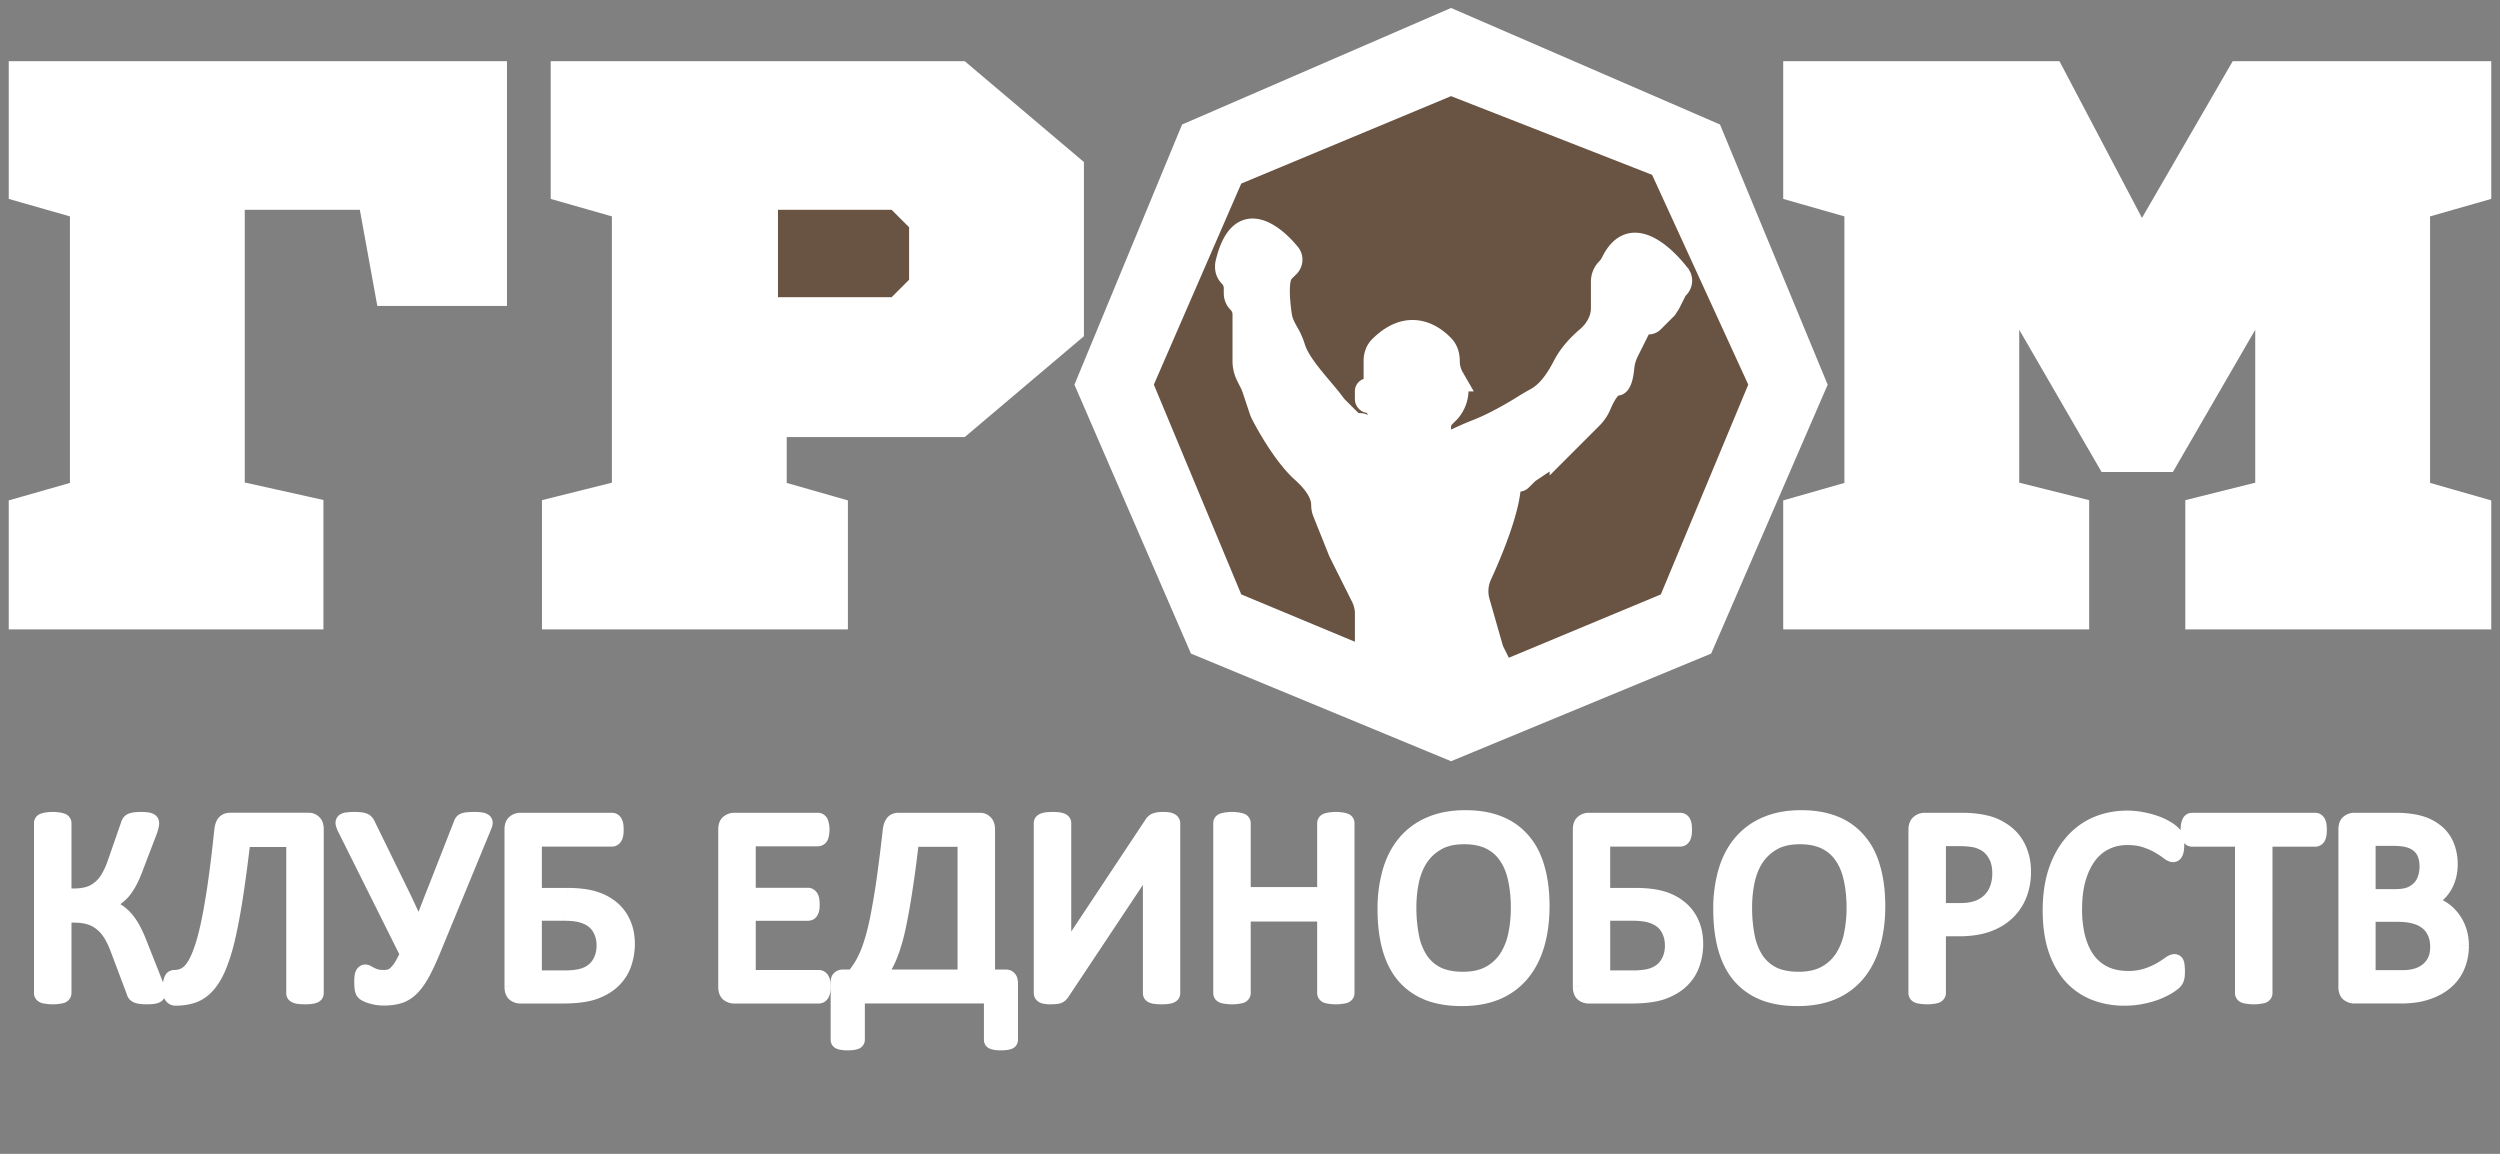
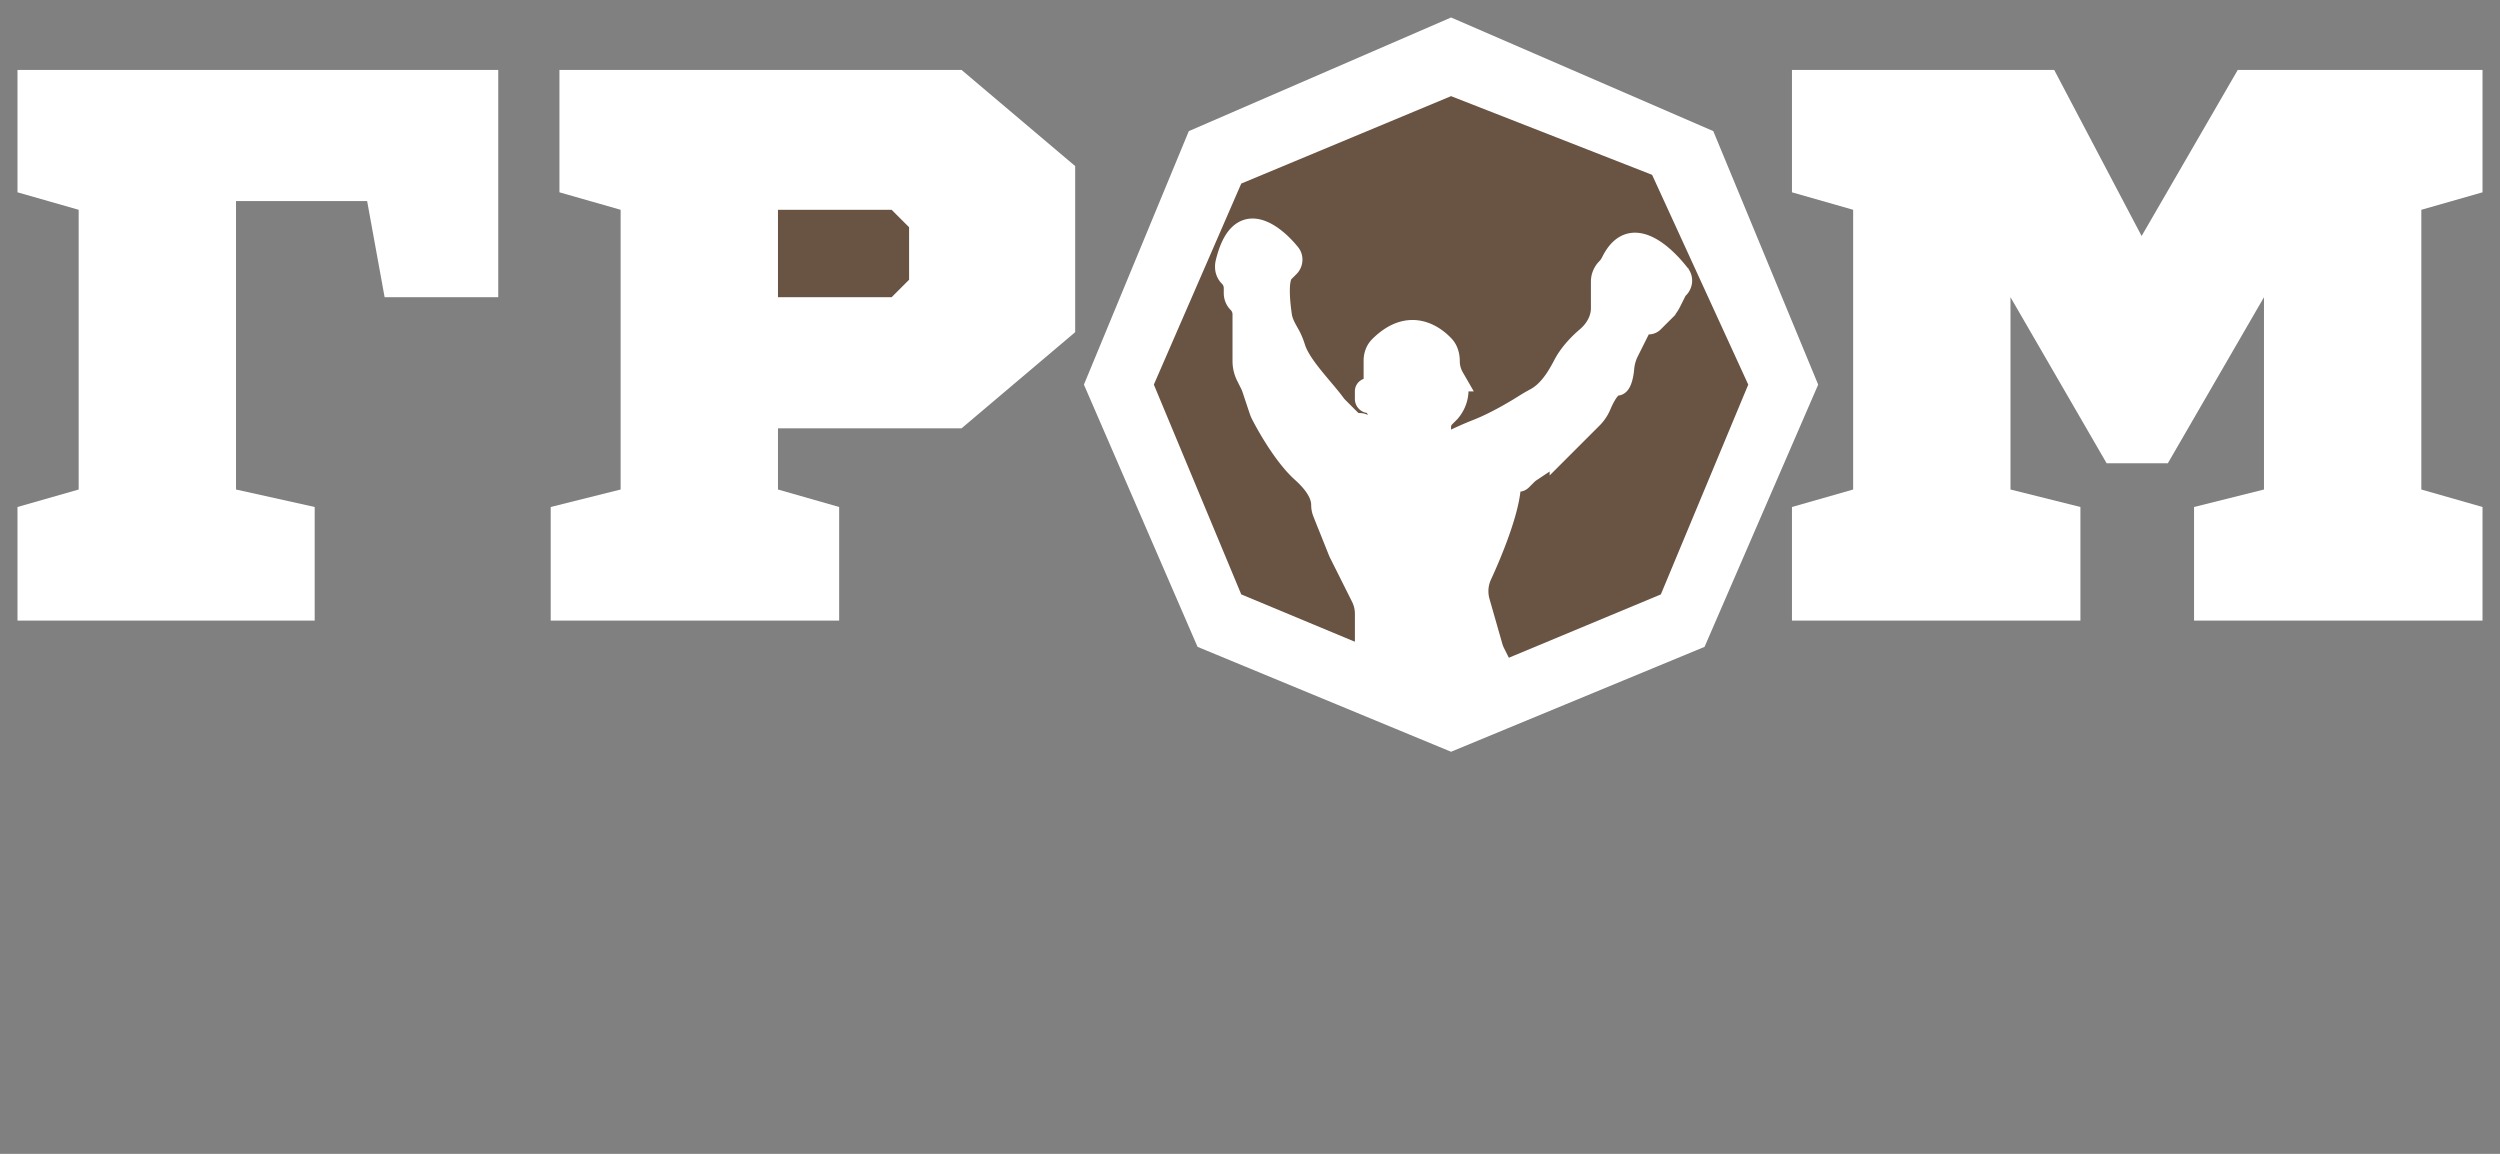
<svg xmlns="http://www.w3.org/2000/svg" width="143" height="66" fill="none">
  <rect width="100%" height="100%" fill="#808080" stroke="none" />
  <path d="M1 11l3.5 1v16L1 29v6.5h17V29l-4.5-1V11.5H21l1 5.5h6.5V4H1v7zm31 0V4h23l6.5 5.5V19L55 24.5H44.5V28l3.5 1v6.5H31.5V29l4-1V12L32 11zM83 1L68 7.5 62 22l6.5 15L83 43l14.5-6 6.5-15-6-14.5L83 1z" fill="#fff" />
  <path d="M117.5 4h-15v7l3.5 1v16l-3.5 1v6.5H119V29l-4-1V17l5.5 9.5h3.5l5.5-9.5v11l-4 1v6.5H142V29l-3.5-1V12l3.5-1V4h-14l-5.5 9.5-5-9.5z" fill="#fff" />
-   <path d="M1 11l3.5 1v16L1 29v6.5h17V29l-4.5-1V11.5H21l1 5.5h6.5V4H1v7zm31 0V4h23l6.5 5.5V19L55 24.5H44.5V28l3.5 1v6.5H31.5V29l4-1V12L32 11zM83 1L68 7.5 62 22l6.5 15L83 43l14.5-6 6.5-15-6-14.5L83 1z" stroke="#fff" />
-   <path d="M117.5 4h-15v7l3.5 1v16l-3.5 1v6.5H119V29l-4-1V17l5.5 9.5h3.5l5.5-9.5v11l-4 1v6.5H142V29l-3.5-1V12l3.5-1V4h-14l-5.5 9.5-5-9.5z" stroke="#fff" />
  <path d="M44.5 17v-5H51l1 1v3l-1 1h-6.5zM83 5.5l-12 5L66 22l5 12 12 5 12-5 5-12-5.5-12L83 5.5z" fill="#695343" />
  <path d="M85.583 37.295l.355.71a.585.585 0 01-.262.786l-1.967.983a2 2 0 01-1.469.127l-2.815-.844A2.014 2.014 0 0178 37.129v-2.028a2 2 0 00-.211-.894l-1.29-2.578-.91-2.275a1.258 1.258 0 01-.089-.467c0-.695-.582-1.351-1.099-1.815-.912-.817-1.84-2.35-2.337-3.316a1.858 1.858 0 01-.109-.262l-.41-1.23a1.988 1.988 0 00-.109-.262l-.225-.45a2 2 0 01-.211-.895v-2.674a.853.853 0 00-.25-.604.854.854 0 01-.25-.603v-.293a.853.853 0 00-.25-.604.853.853 0 01-.25-.603v-.042c0-.07.008-.142.024-.21.783-3.308 2.799-1.858 3.84-.57.09.112.136.253.136.398 0 .177-.07.348-.196.473l-.304.304c-.322.322-.234 1.53-.1 2.424.057.377.26.713.446 1.046.13.232.237.496.323.773.312 1.004 1.65 2.316 2.268 3.167.055.075.096.123.162.19l.4.4.324.323a.604.604 0 00.427.177h.043a.5.5 0 01.353.147l.5.5c.13.13.354.038.354-.147v-.19c0-.204-.047-.404-.138-.586l-.277-.553a.309.309 0 00-.276-.17.309.309 0 01-.31-.31v-.44a.25.25 0 01.25-.25.25.25 0 00.25-.25v-1.25c0-.324.11-.643.338-.872 1.6-1.605 3.054-.879 3.833-.044.236.253.33.6.33.947 0 .307.08.608.233.874l.203.353a.483.483 0 01.064.241v.173c0 .452-.153.89-.434 1.245l-.066.082-.293.293a.707.707 0 00-.207.5v.303a.404.404 0 00.584.363c.21-.102.776-.372 1.368-.602.874-.34 1.926-.928 2.719-1.43.196-.123.4-.241.604-.35.72-.388 1.192-1.147 1.57-1.873.332-.64.856-1.199 1.347-1.616.473-.402.808-.967.808-1.588v-1.517c0-.31.123-.606.341-.824.105-.105.188-.232.253-.364 1.095-2.218 2.98-.67 4.061.726.21.272.17.654-.073.896a.72.72 0 00-.134.188l-.303.605a2.001 2.001 0 01-.375.52l-.628.628a.485.485 0 01-.343.142.485.485 0 00-.433.268l-.655 1.31a2.558 2.558 0 00-.236.893c-.048.486-.18 1.029-.475 1.029-.301 0-.62.566-.832 1.06a2.437 2.437 0 01-.502.774l-.666.666-1.36 1.36a2.002 2.002 0 01-.305.25l-1.222.814c-.075.05-.145.108-.21.172l-.3.3a.354.354 0 01-.25.104.383.383 0 00-.372.352c-.136 1.398-1.003 3.556-1.645 4.947a2.09 2.09 0 00-.122 1.45l.735 2.572c.034.12.079.235.134.345z" fill="#fff" stroke="#fff" />
-   <path d="M9.07 56.79a.21.21 0 01-.03.116.229.229 0 01-.11.078.733.733 0 01-.203.047 2.86 2.86 0 01-.329.016c-.15 0-.273-.008-.367-.024a.745.745 0 01-.219-.054.394.394 0 01-.125-.094.554.554 0 01-.062-.148l-.93-2.47a4.48 4.48 0 00-.414-.85 2.253 2.253 0 00-.523-.579 1.876 1.876 0 00-.664-.344 3.012 3.012 0 00-.844-.109h-.563v4.422c0 .042-.01.078-.03.11a.229.229 0 01-.11.077 1.29 1.29 0 01-.211.04c-.083.015-.19.023-.32.023-.125 0-.232-.008-.32-.024a1.289 1.289 0 01-.212-.039.229.229 0 01-.109-.078.192.192 0 01-.031-.11v-9.71c0-.036.01-.07.031-.102a.191.191 0 01.11-.07.849.849 0 01.21-.047c.089-.015.196-.023.32-.023.13 0 .238.008.32.023a.85.85 0 01.212.047.191.191 0 01.11.07.18.18 0 01.03.102v4.133h.563c.313 0 .586-.037.82-.11.235-.078.44-.192.617-.343.183-.151.342-.341.477-.57.14-.235.266-.511.375-.829l.766-2.203a.577.577 0 01.062-.14.283.283 0 01.117-.102.647.647 0 01.211-.055 2.26 2.26 0 01.36-.023c.135 0 .244.005.328.015.083.01.148.026.195.047.052.021.086.047.102.078a.242.242 0 01.023.11c0 .057-.01.122-.031.195-.016.068-.04.148-.07.242l-.805 2.102a5.913 5.913 0 01-.36.82c-.12.23-.252.427-.398.594a2.321 2.321 0 01-.476.406 2.421 2.421 0 01-.579.25v.016c.245.088.461.192.649.312.193.115.37.258.531.43.162.172.31.38.445.625.136.24.269.529.399.867l.953 2.406c.052.136.083.232.094.29.01.051.015.098.015.14zm9.047.015c0 .041-.01.078-.031.11a.265.265 0 01-.11.07.854.854 0 01-.21.046c-.084.01-.19.016-.32.016s-.24-.005-.329-.016a.838.838 0 01-.203-.047.265.265 0 01-.11-.07.193.193 0 01-.03-.11v-8.757H13.93a90.644 90.644 0 01-.422 3.18c-.14.916-.29 1.713-.445 2.39a10.705 10.705 0 01-.516 1.68c-.188.448-.404.81-.649 1.086a2.06 2.06 0 01-.82.578c-.302.11-.648.164-1.039.164a.31.31 0 01-.14-.031.288.288 0 01-.11-.102.656.656 0 01-.062-.18 2.674 2.674 0 010-.586 1.08 1.08 0 01.054-.203.228.228 0 01.078-.109.232.232 0 01.118-.031c.192 0 .372-.04.539-.117.171-.078.336-.224.492-.438.156-.219.305-.52.445-.906.146-.39.287-.896.422-1.516.135-.625.268-1.38.398-2.265.13-.886.258-1.935.383-3.149.026-.219.078-.372.156-.46.079-.094.193-.141.344-.141h4.492a.44.44 0 01.344.14c.084.089.125.224.125.407v9.367zm6.758-2.617a15.206 15.206 0 01-.68 1.484c-.208.38-.422.677-.64.89-.22.214-.456.36-.711.438-.256.078-.55.117-.883.117-.115 0-.232-.008-.352-.023a2.157 2.157 0 01-.328-.07A1.781 1.781 0 0121 56.93a1.156 1.156 0 01-.172-.094.469.469 0 01-.086-.094 1.266 1.266 0 01-.047-.133 1.55 1.55 0 01-.023-.195 4.325 4.325 0 01-.008-.281c0-.198.018-.341.055-.43.041-.088.101-.133.18-.133a.28.28 0 01.14.047l.203.11c.078.041.172.078.281.109.115.031.248.047.399.047.13 0 .25-.013.36-.04a.754.754 0 00.32-.187c.104-.093.21-.224.32-.39.11-.172.229-.404.36-.696l-3.602-7.218a1.053 1.053 0 01-.086-.258c-.006-.068.013-.12.054-.157a.432.432 0 01.22-.07 2.61 2.61 0 01.39-.023c.15 0 .27.005.36.015.093.01.169.029.226.055a.28.28 0 01.133.094.456.456 0 01.093.148l1.805 3.688c.203.411.393.81.57 1.195.183.38.36.76.532 1.14H24c.14-.395.284-.788.43-1.179.15-.396.32-.828.508-1.297l1.414-3.61a.355.355 0 01.062-.116.366.366 0 01.125-.079.812.812 0 01.227-.039 3.704 3.704 0 01.75.008.478.478 0 01.203.07.149.149 0 01.062.126.492.492 0 01-.047.187l-2.859 6.938zm11.04-.196c0 .39-.063.768-.188 1.133a2.41 2.41 0 01-.594.953c-.271.276-.633.5-1.086.672-.453.167-1.07.25-1.852.25h-2.437a.56.56 0 01-.344-.117c-.104-.084-.156-.23-.156-.438v-9.008c0-.203.052-.343.156-.421a.528.528 0 01.336-.125h5.242c.047 0 .089.01.125.03a.21.21 0 01.086.102.521.521 0 01.055.18c.01.068.015.154.015.258 0 .094-.005.177-.015.25a.52.52 0 01-.055.18.272.272 0 01-.086.101.207.207 0 01-.117.031h-4.406v3.164h1.851c.636 0 1.16.066 1.57.196.412.13.758.317 1.04.562.28.245.495.542.64.89.146.345.22.73.22 1.157zm-1.392.094c0-.281-.046-.534-.14-.758a1.508 1.508 0 00-.39-.57 1.73 1.73 0 00-.657-.36c-.266-.088-.617-.132-1.055-.132h-1.687v3.64h1.726c.417 0 .758-.041 1.024-.125.265-.083.481-.203.648-.36.172-.16.302-.353.39-.577.095-.224.141-.477.141-.758zm12.586 2.36c0 .093-.005.176-.015.25a.517.517 0 01-.055.171.256.256 0 01-.094.102.193.193 0 01-.11.031h-4.85a.583.583 0 01-.344-.117c-.105-.084-.157-.227-.157-.43v-9.016c0-.203.052-.343.157-.421a.56.56 0 01.343-.125h4.797a.21.21 0 01.195.133.69.69 0 01.047.18c.016.067.024.153.024.257 0 .094-.008.177-.024.25a.682.682 0 01-.046.172.216.216 0 01-.086.094.193.193 0 01-.11.03h-3.953v3.173h3.39c.042 0 .079.013.11.039a.21.21 0 01.086.093.447.447 0 01.055.172 1.94 1.94 0 010 .5.435.435 0 01-.055.164.215.215 0 01-.086.094.242.242 0 01-.11.024h-3.39v3.617h4.008c.042 0 .078.01.11.031.036.02.067.055.093.102a.447.447 0 01.055.172c.01.067.015.153.015.257zm10.72 3.015a.196.196 0 01-.024.102c-.016.026-.047.046-.094.062a.857.857 0 01-.172.04 2.3 2.3 0 01-.297.015 1.92 1.92 0 01-.265-.016 1.062 1.062 0 01-.18-.039.212.212 0 01-.094-.063.196.196 0 01-.023-.101V57h-7.61v2.46a.16.16 0 01-.03.102c-.017.027-.048.047-.095.063a.858.858 0 01-.172.04c-.073.01-.164.015-.273.015-.12 0-.216-.005-.29-.016a1.064 1.064 0 01-.179-.039.212.212 0 01-.093-.063.196.196 0 01-.024-.101V56.25c-.01-.135.01-.234.063-.297.052-.062.132-.094.242-.094h.586a8.19 8.19 0 00.406-.57c.125-.198.245-.43.36-.695.114-.266.226-.589.335-.969.11-.38.216-.849.32-1.406.11-.563.22-1.232.329-2.008.11-.776.224-1.698.343-2.766.032-.187.084-.325.157-.414a.404.404 0 01.328-.14h4.664a.43.43 0 01.336.14c.088.089.133.224.133.407v8.421h1.007c.11 0 .188.034.235.102.047.062.07.161.07.297v3.203zm-2.657-11.422h-3c-.11.964-.219 1.805-.328 2.523a38.88 38.88 0 01-.313 1.876c-.099.53-.2.981-.304 1.351a8.448 8.448 0 01-.32.938 4.42 4.42 0 01-.672 1.133h4.937v-7.82zm11.937 8.766c0 .041-.01.078-.03.11a.265.265 0 01-.11.07.854.854 0 01-.211.046c-.084.01-.19.016-.32.016-.126 0-.232-.005-.32-.016a.854.854 0 01-.212-.047.268.268 0 01-.101-.07.193.193 0 01-.032-.11v-6.632a16.545 16.545 0 01.032-.977h-.016a6.98 6.98 0 01-.14.235 8.366 8.366 0 01-.157.265l-.172.274-.172.265-4.375 6.578a1.022 1.022 0 01-.093.11.367.367 0 01-.125.078.727.727 0 01-.172.031 2.3 2.3 0 01-.555 0 .69.69 0 01-.18-.047.303.303 0 01-.093-.086.261.261 0 01-.024-.117v-9.695c0-.036.01-.07.032-.102a.288.288 0 01.117-.078.982.982 0 01.21-.047 2.72 2.72 0 01.313-.015c.13 0 .237.005.32.015.089.01.16.026.211.047a.235.235 0 01.11.078.18.18 0 01.031.102v6.672c0 .14-.003.291-.008.453 0 .161-.008.318-.023.469h.015c.084-.13.18-.287.29-.47.114-.187.234-.371.359-.554l4.367-6.586a.498.498 0 01.086-.093.295.295 0 01.117-.07.822.822 0 01.18-.048 1.75 1.75 0 01.258-.015c.12 0 .216.005.289.015.078.01.138.029.18.055.046.02.078.047.093.078a.17.17 0 01.031.11v9.703zm9.97-.008a.195.195 0 01-.032.11.229.229 0 01-.11.077 1.29 1.29 0 01-.21.04 1.73 1.73 0 01-.313.023 1.84 1.84 0 01-.328-.024 1.284 1.284 0 01-.203-.039.229.229 0 01-.11-.078.193.193 0 01-.03-.11v-4.483H71.14v4.484c0 .042-.01.078-.032.11a.229.229 0 01-.109.077 1.29 1.29 0 01-.21.04 1.875 1.875 0 01-.321.023c-.125 0-.232-.008-.32-.024a1.29 1.29 0 01-.212-.039.229.229 0 01-.109-.078.193.193 0 01-.031-.11v-9.702c0-.042.01-.078.031-.11a.191.191 0 01.11-.07.85.85 0 01.21-.047 1.88 1.88 0 01.32-.023c.131 0 .238.008.321.023a.85.85 0 01.211.047.191.191 0 01.11.07c.02.032.03.068.03.11v4.047h4.602v-4.047c0-.042.01-.078.031-.11a.191.191 0 01.11-.07 1.852 1.852 0 01.531-.07c.125 0 .23.008.313.023a.85.85 0 01.21.047.191.191 0 01.11.07c.02.032.031.068.031.11v9.703zm11.155-4.969c0 .818-.096 1.555-.289 2.211-.192.656-.481 1.216-.867 1.68-.38.458-.86.812-1.437 1.062-.579.245-1.253.367-2.024.367-.76 0-1.42-.112-1.976-.336a3.543 3.543 0 01-1.375-.992c-.36-.432-.628-.968-.805-1.61-.177-.64-.266-1.377-.266-2.21 0-.797.097-1.52.29-2.172.192-.65.481-1.203.867-1.656.385-.458.867-.81 1.445-1.055.578-.25 1.252-.375 2.023-.375.745 0 1.394.112 1.946.336a3.48 3.48 0 011.375.984c.37.428.643.959.82 1.594.182.63.273 1.354.273 2.172zm-1.414.094c0-.573-.052-1.104-.156-1.594a3.533 3.533 0 00-.508-1.281 2.408 2.408 0 00-.945-.852c-.396-.203-.885-.304-1.469-.304-.583 0-1.073.109-1.469.328a2.79 2.79 0 00-.968.875 3.735 3.735 0 00-.532 1.281 7.273 7.273 0 00-.156 1.531c0 .594.05 1.14.149 1.64.099.5.265.933.5 1.298.234.36.546.64.937.843.396.198.89.297 1.484.297.589 0 1.084-.109 1.485-.328a2.68 2.68 0 00.969-.883c.244-.375.419-.807.523-1.296.104-.49.156-1.008.156-1.555zm10.203 2.07c0 .39-.062.768-.187 1.133a2.41 2.41 0 01-.594.953c-.27.276-.633.5-1.086.672-.453.167-1.07.25-1.851.25h-2.438a.56.56 0 01-.344-.117c-.104-.084-.156-.23-.156-.438v-9.008c0-.203.052-.343.156-.421a.528.528 0 01.336-.125h5.243a.26.26 0 01.125.03.21.21 0 01.085.102.524.524 0 01.055.18c.01.068.016.154.016.258 0 .094-.005.177-.016.25a.522.522 0 01-.055.18.272.272 0 01-.085.101.207.207 0 01-.118.031h-4.406v3.164h1.852c.635 0 1.158.066 1.57.196.412.13.758.317 1.04.562.28.245.494.542.64.89.145.345.218.73.218 1.157zm-1.39.094c0-.281-.047-.534-.14-.758a1.51 1.51 0 00-.391-.57 1.731 1.731 0 00-.657-.36c-.265-.088-.617-.132-1.054-.132h-1.688v3.64h1.727c.416 0 .757-.041 1.023-.125.266-.083.482-.203.649-.36.171-.16.302-.353.39-.577.094-.224.14-.477.14-.758zm11.805-2.258c0 .818-.097 1.555-.29 2.211-.192.656-.481 1.216-.867 1.68-.38.458-.859.812-1.437 1.062-.578.245-1.253.367-2.024.367-.76 0-1.419-.112-1.976-.336a3.544 3.544 0 01-1.375-.992c-.36-.432-.628-.968-.805-1.61-.177-.64-.266-1.377-.266-2.21 0-.797.097-1.52.29-2.172.192-.65.481-1.203.867-1.656.385-.458.867-.81 1.445-1.055.578-.25 1.253-.375 2.023-.375.745 0 1.394.112 1.946.336a3.48 3.48 0 011.375.984c.37.428.643.959.82 1.594.182.63.274 1.354.274 2.172zm-1.415.094a7.67 7.67 0 00-.156-1.594 3.526 3.526 0 00-.508-1.281 2.404 2.404 0 00-.945-.852c-.396-.203-.885-.304-1.469-.304-.583 0-1.073.109-1.468.328-.396.218-.719.51-.969.875a3.731 3.731 0 00-.531 1.281 7.266 7.266 0 00-.157 1.531c0 .594.05 1.14.149 1.64.099.5.265.933.5 1.298.234.36.547.64.937.843.396.198.891.297 1.485.297.588 0 1.083-.109 1.484-.328.401-.218.724-.513.969-.883.245-.375.419-.807.523-1.296a7.47 7.47 0 00.156-1.555zm9.75-2.07c0 .505-.083.96-.25 1.367a2.86 2.86 0 01-.718 1.039 3.164 3.164 0 01-1.141.664c-.448.156-.984.234-1.609.234h-1.149v3.64a.166.166 0 01-.039.11.229.229 0 01-.109.078 1.09 1.09 0 01-.203.04c-.084.015-.19.023-.321.023a1.89 1.89 0 01-.328-.024 1.287 1.287 0 01-.203-.039.229.229 0 01-.109-.078.192.192 0 01-.032-.11V47.47c0-.209.055-.357.165-.446a.567.567 0 01.367-.132h2.164a5.955 5.955 0 011.336.148c.276.057.554.17.836.336.286.161.528.362.726.602.198.24.349.518.453.836.11.312.164.658.164 1.039zm-1.414.109c0-.411-.078-.755-.234-1.031a1.566 1.566 0 00-.57-.617 1.89 1.89 0 00-.703-.258 4.672 4.672 0 00-.704-.055h-1.242v4.055h1.211c.406 0 .742-.052 1.008-.157.271-.104.497-.247.68-.43a1.86 1.86 0 00.414-.663c.093-.26.14-.542.14-.844zm10.219 5.61c0 .083-.002.156-.008.218a.678.678 0 01-.031.164.427.427 0 01-.047.125.686.686 0 01-.109.133 2.421 2.421 0 01-.328.242 4.354 4.354 0 01-.625.313 5.048 5.048 0 01-.852.25 4.682 4.682 0 01-1.047.109 4.65 4.65 0 01-1.781-.328 3.633 3.633 0 01-1.352-.969c-.369-.427-.656-.953-.859-1.578-.198-.63-.297-1.354-.297-2.172 0-.838.107-1.586.32-2.242.219-.656.524-1.211.915-1.664.39-.458.856-.807 1.398-1.047a4.47 4.47 0 011.813-.36c.291 0 .575.03.851.087.276.052.531.12.766.203.234.083.442.18.625.289.182.11.307.2.375.273a.79.79 0 01.14.156.433.433 0 01.047.133.699.699 0 01.031.172c.011.068.016.149.016.242 0 .105-.005.193-.016.266a.843.843 0 01-.046.187.29.29 0 01-.079.11.155.155 0 01-.101.031c-.073 0-.175-.05-.305-.148a4.028 4.028 0 00-.508-.336 3.611 3.611 0 00-.75-.336 3.146 3.146 0 00-1.054-.157c-.448 0-.857.092-1.227.274-.364.177-.677.44-.937.789a3.949 3.949 0 00-.61 1.281c-.14.5-.211 1.073-.211 1.719 0 .64.068 1.208.203 1.703.141.49.339.901.594 1.234.261.329.578.579.953.75.375.167.8.25 1.274.25.401 0 .75-.049 1.047-.148a4.09 4.09 0 00.765-.328c.214-.125.388-.237.524-.336.135-.099.242-.148.32-.148.036 0 .068.007.094.023.026.016.047.047.062.094a.64.64 0 01.031.18c.011.078.016.176.016.296zm8.117-8.102c0 .099-.005.185-.015.258a.535.535 0 01-.055.18.213.213 0 01-.086.093.192.192 0 01-.109.031h-2.844v8.766a.19.19 0 01-.031.11.232.232 0 01-.11.077 1.279 1.279 0 01-.211.04 1.78 1.78 0 01-.32.023c-.125 0-.232-.008-.32-.024a1.279 1.279 0 01-.211-.039.232.232 0 01-.11-.078.199.199 0 01-.031-.11v-8.765h-2.844a.235.235 0 01-.117-.031.239.239 0 01-.078-.094.94.94 0 01-.055-.18 1.927 1.927 0 01-.015-.257c0-.1.005-.185.015-.258a.929.929 0 01.055-.188.233.233 0 01.078-.101.234.234 0 01.117-.031h7.032a.208.208 0 01.195.133.54.54 0 01.055.187c.01.073.015.159.015.258zm8.125 6.633c0 .317-.041.612-.125.882a2.458 2.458 0 01-.867 1.281 2.942 2.942 0 01-.695.407c-.255.11-.531.193-.828.25a5.789 5.789 0 01-1.008.078h-2.641a.585.585 0 01-.344-.117c-.104-.084-.156-.227-.156-.43v-9.016c0-.203.052-.343.156-.421a.561.561 0 01.344-.125h2.297c.604 0 1.099.057 1.485.172.385.114.705.28.96.5.261.218.456.486.586.804.131.318.196.677.196 1.078 0 .24-.029.47-.086.688a2.268 2.268 0 01-.258.61c-.109.181-.25.346-.422.491a2.169 2.169 0 01-.578.36c.276.052.534.148.773.289a2.397 2.397 0 011.055 1.273c.104.287.156.602.156.946zm-2.023-4.524c0-.245-.034-.466-.102-.664a1.19 1.19 0 00-.32-.5 1.41 1.41 0 00-.57-.32c-.235-.073-.545-.11-.93-.11h-1.391v3.274h1.532c.349 0 .63-.044.843-.133a1.59 1.59 0 00.532-.367 1.42 1.42 0 00.304-.54c.068-.208.102-.421.102-.64zm.609 4.602c0-.302-.049-.568-.148-.797a1.467 1.467 0 00-.422-.578 1.784 1.784 0 00-.695-.352c-.276-.083-.625-.125-1.047-.125h-1.61v3.563h1.954c.307 0 .575-.037.804-.11.229-.073.43-.18.602-.32.177-.146.315-.326.414-.54.099-.213.148-.46.148-.741z" fill="#fff" />
-   <path d="M8.93 56.984l-.149-.371-.007.003-.007.003.163.365zm-.899.04l.066-.395-.01-.002h-.009l-.047.396zm-.219-.055l-.178.358.006.003.007.003.165-.364zm-.125-.094l-.339.212.016.025.02.023.303-.26zm-.062-.148l.386-.106-.005-.018-.007-.017-.374.14zm-.93-2.47l-.374.141.374-.14zm-.937-1.429l-.252.311.01.007.242-.318zm-2.07-.453v-.4h-.4v.4h.4zm-.141 4.61l.115.383.017-.006.016-.006-.148-.372zm-.211.038l-.047-.397-.013.002-.014.002.074.393zm-.64 0l.069-.394-.012-.002h-.011l-.047.396zm-.212-.039l-.148.372.016.006.017.005.115-.383zm0-10.07l.115.383.017-.005.017-.007-.149-.37zm.211-.047l.047.397h.011l.012-.003-.07-.394zm.64 0l-.073.393.014.003.013.001.047-.397zm.212.047l-.149.371.017.007.017.005.115-.383zm.14 4.305h-.4v.4h.4v-.4zm1.383-.11l.12.382.007-.002-.127-.38zm.617-.343l-.255-.308-.004.003.26.305zm.477-.57l-.343-.206-.001.002.344.203zm.375-.829l-.378-.131v.001l.378.13zm.766-2.203l.378.131.002-.008.003-.008-.383-.115zm.39-.297l.047.397h.01l.01-.002-.067-.395zm.883.04l-.162.365.007.003.007.003.148-.372zm.094.382l-.385-.11-.003.01-.002.01.39.09zm-.07.242l.373.143.003-.008.003-.008-.38-.127zm-.805 2.102l-.374-.143-.002.007.376.136zm-.36.82l-.35-.191-.004.006.354.185zm-.398.594l.297.268.004-.005-.3-.263zm-.476.406l.207.342.007-.004-.215-.338zm-.579.25l-.112-.384-.288.084v.3h.4zm0 .016h-.4v.28l.264.096.136-.376zm.649.312l-.216.337.011.007.205-.344zm.976 1.055l-.35.194.002.003.348-.197zm.399.867l-.374.144.002.003.372-.147zm.953 2.406l.373-.143-.001-.004-.372.147zm.094.29l-.394.071.001.007.393-.079zm-.385.14c0-.012.004-.056.036-.105l.666.444a.605.605 0 00.098-.339h-.8zm.036-.105a.234.234 0 01.058-.06c.013-.01.02-.012.017-.011l.297.743a.624.624 0 00.294-.228l-.666-.444zm.061-.065c.007-.003.004-.001-.013.003a.736.736 0 01-.074.012l.093.794c.104-.012.218-.033.32-.078l-.326-.731zm-.087.015c-.068.008-.16.013-.282.013v.8c.14 0 .266-.006.375-.019l-.093-.794zm-.282.013c-.14 0-.238-.008-.301-.018l-.132.789c.125.02.272.029.433.029v-.8zm-.32-.02a.38.38 0 01-.1-.022l-.331.728c.107.049.224.074.338.088l.093-.795zm-.087-.016c-.014-.007-.01-.008 0 .004l-.607.52c.072.085.16.147.25.192l.357-.716zm.036.052a.167.167 0 01-.016-.042l-.772.21a.952.952 0 00.11.256l.678-.424zm-.028-.077l-.93-2.47-.748.283.93 2.468.748-.281zm-.93-2.469a4.87 4.87 0 00-.452-.927l-.672.433c.132.205.258.462.376.775l.749-.28zm-.452-.927A2.65 2.65 0 006 52.51l-.485.636c.157.12.301.277.43.477l.672-.433zm-.607-.673a2.275 2.275 0 00-.804-.417l-.224.768c.201.06.375.15.524.27l.504-.62zm-.804-.417a3.41 3.41 0 00-.956-.125v.8c.282 0 .525.033.732.093l.224-.768zm-.956-.125h-.563v.8h.563v-.8zm-.962.4v4.422h.8v-4.422h-.8zm0 4.422c0-.028.008-.071.035-.113l.666.444a.592.592 0 00.099-.331h-.8zm.035-.113a.234.234 0 01.058-.06c.013-.01.02-.012.017-.011l.297.743a.624.624 0 00.294-.228l-.666-.444zm.109-.083a.924.924 0 01-.143.025l.094.795c.099-.012.195-.028.279-.053l-.23-.767zm-.17.03a1.47 1.47 0 01-.246.016v.8c.143 0 .277-.009.394-.03l-.148-.787zm-.246.016a1.54 1.54 0 01-.251-.017l-.14.787c.12.021.25.03.39.03v-.8zm-.274-.02a.924.924 0 01-.143-.026l-.23.767c.084.025.18.041.28.053l.093-.795zm-.11-.014c-.002-.001.005.001.018.01.014.01.037.03.058.061l-.666.444c.083.124.202.19.294.228l.297-.743zm.076.071a.208.208 0 01.036.113h-.8c0 .111.029.227.098.331l.666-.444zm.036.113v-9.711h-.8v9.71h.8zm0-9.711a.222.222 0 01-.036.12l-.666-.444a.58.58 0 00-.098.324h.8zm-.036.12a.256.256 0 01-.074.074.145.145 0 01-.035.017l-.23-.766a.588.588 0 00-.327.232l.666.443zm-.075.08a.509.509 0 01.109-.022l-.093-.794a1.238 1.238 0 00-.313.073l.297.742zm.132-.025c.058-.01.14-.017.25-.017v-.8c-.14 0-.27.008-.39.03l.14.787zm.25-.017c.118 0 .197.007.247.016l.148-.786a2.181 2.181 0 00-.394-.03v.8zm.274.02a.509.509 0 01.11.021l.296-.742a1.238 1.238 0 00-.312-.073l-.094.794zm.143.033a.145.145 0 01-.035-.017.256.256 0 01-.074-.074l.666-.444a.588.588 0 00-.327-.231l-.23.766zm-.109-.09a.215.215 0 01-.035-.121h.8a.58.58 0 00-.099-.323l-.666.443zm-.035-.121v4.133h.8v-4.133h-.8zm.4 4.533h.562v-.8h-.563v.8zm.562 0c.342 0 .657-.04.94-.128l-.239-.764a2.374 2.374 0 01-.701.092v.8zm.947-.13c.28-.093.532-.233.75-.419l-.52-.609a1.433 1.433 0 01-.483.269l.253.759zm.746-.415c.222-.184.41-.411.565-.675l-.688-.407a1.754 1.754 0 01-.388.466l.51.616zm.564-.673c.158-.263.294-.565.41-.904l-.756-.26a3.988 3.988 0 01-.34.752l.686.412zm.41-.903l.766-2.203-.756-.262-.766 2.203.756.263zm.77-2.219a.18.18 0 01.02-.044l-.679-.424a.978.978 0 00-.106.238l.766.23zm.02-.044a.15.15 0 01-.029.034.074.074 0 01-.015.01l-.358-.715a.681.681 0 00-.277.247l.678.424zm-.044.045l.014-.004a.499.499 0 01.065-.012l-.093-.794c-.113.013-.234.04-.344.094l.358.716zm.098-.018c.064-.01.16-.018.294-.018v-.8c-.158 0-.302.008-.425.029l.131.789zm.294-.018c.127 0 .218.005.278.012l.1-.794a3.123 3.123 0 00-.378-.018v.8zm.278.012c.03.004.053.008.068.012l.015.004.325-.731a1.103 1.103 0 00-.309-.078l-.099.793zm.097.022c.002 0-.012-.004-.031-.02a.276.276 0 01-.077-.095l.715-.357a.577.577 0 00-.31-.271l-.297.743zm-.108-.115a.163.163 0 01-.019-.07h.8a.64.64 0 00-.066-.288l-.715.358zm-.019-.07a.326.326 0 01-.016.086l.77.22c.027-.098.046-.201.046-.305h-.8zm-.02.106c-.013.052-.032.12-.06.206l.758.253c.034-.102.061-.195.08-.279l-.779-.18zm-.055.19l-.805 2.1.747.287.805-2.102-.747-.286zm-.807 2.108c-.11.304-.222.558-.335.765l.703.383c.137-.252.265-.545.384-.877l-.752-.27zm-.338.77a2.628 2.628 0 01-.345.516l.602.527c.17-.194.32-.419.452-.672l-.709-.37zm-.34.512a1.925 1.925 0 01-.395.337l.43.675c.203-.13.39-.29.558-.476l-.594-.536zm-.388.332c-.139.084-.3.155-.483.208l.225.768a2.82 2.82 0 00.673-.292l-.415-.684zm-.77.592v.016h.8v-.016h-.8zm.263.392c.222.08.41.172.57.273l.43-.674a3.654 3.654 0 00-.728-.351l-.272.752zm.58.28c.16.095.307.214.445.36l.583-.548a2.835 2.835 0 00-.619-.5l-.409.688zm.445.36c.134.144.264.324.386.545l.7-.388a3.496 3.496 0 00-.503-.705l-.583.548zm.388.548c.123.218.248.488.373.814l.747-.288a6.97 6.97 0 00-.423-.92l-.697.394zm.375.817l.953 2.407.744-.295-.953-2.406-.744.294zm.952 2.403a3.135 3.135 0 01.073.217l.787-.143a2.22 2.22 0 00-.114-.361l-.746.287zm.074.224a.337.337 0 01.008.062h.8c0-.074-.009-.148-.023-.219l-.785.157zm9.424.187l.312.25.011-.014.01-.014-.333-.222zm-.32.117l-.047-.397h-.003l.05.397zm-.649 0l-.05.397h.003l.047-.397zm-.312-.117l-.333.222.01.014.01.014.313-.25zm-.032-8.867h.4v-.4h-.4v.4zm-2.843 0v-.4h-.356l-.042.353.398.047zm-.867 5.57l.39.09-.39-.09zm-.516 1.68l-.37-.155.37.155zm-.649 1.086l-.299-.266.3.266zm-.82.578l.136.376.004-.001-.14-.375zm-1.18.133l-.178.358.178-.358zm-.109-.102l-.35.194.008.015.01.013.332-.222zm-.062-.18l-.396.057.002.014.002.013.392-.084zm0-.585l-.394-.074-.002.012-.001.012.397.05zm.054-.204l-.371-.148.371.148zm.078-.109l-.198-.347-.012.007-.011.007.221.333zm.657-.148l-.166-.364-.004.001.17.363zm.492-.438l.323.236.002-.003-.325-.233zm.445-.906l-.375-.14v.003l.375.137zm.422-1.516l.39.086v-.001l-.39-.085zm.781-5.414l-.397-.047v.006l.397.041zm.156-.46l.3.264.008-.009-.307-.256zm5.18 0l-.299.265.008.008.291-.274zm-.275 9.773c0-.029.008-.071.036-.113l.666.444a.593.593 0 00.098-.331h-.8zm.057-.14a.225.225 0 01.053-.05c.008-.006.01-.006.001-.002l.297.743a.656.656 0 00.273-.192l-.624-.5zm.054-.052a.514.514 0 01-.11.021l.094.794c.106-.012.215-.033.313-.072l-.297-.743zm-.112.021a2.18 2.18 0 01-.27.013v.8c.138 0 .263-.006.37-.019l-.1-.794zm-.27.013c-.122 0-.214-.005-.282-.013l-.094.794c.11.013.236.019.375.019v-.8zm-.28-.013a.477.477 0 01-.103-.021l-.297.743c.095.038.2.06.302.072l.099-.794zm-.103-.021c-.01-.004-.007-.004.001.002.008.005.03.02.053.05l-.625.499a.67.67 0 00.273.192l.298-.743zm.075.08a.208.208 0 01.035.112h-.8c0 .111.03.227.099.33l.665-.443zm.035.112v-8.758h-.8v8.758h.8zm-.4-9.158H13.93v.8h2.843v-.8zm-3.24.353c-.14 1.2-.28 2.255-.42 3.166l.79.121c.142-.922.283-1.987.424-3.194L13.532 48zm-.42 3.166c-.14.91-.287 1.696-.44 2.361l.78.18c.158-.69.309-1.496.45-2.42l-.79-.121zm-.44 2.36a10.308 10.308 0 01-.495 1.616l.738.31a11.09 11.09 0 00.536-1.744l-.78-.181zm-.495 1.616c-.176.42-.37.74-.579.975l.599.531c.281-.317.518-.72.718-1.197l-.738-.309zm-.58.976c-.2.227-.42.379-.66.468l.28.75c.375-.14.701-.373.98-.688l-.6-.53zm-.656.467c-.25.09-.549.14-.903.14v.8c.427 0 .821-.06 1.175-.188l-.272-.752zm-.903.14l.013.002a.113.113 0 01.025.009l-.357.716a.709.709 0 00.32.073v-.8zm.038.011c.033.016.046.035.045.034l-.666.444c.062.093.148.18.264.238l.357-.716zm.062.062l-.002-.004a.428.428 0 01-.02-.065l-.782.167c.021.098.053.198.104.29l.7-.388zm-.016-.042a1.528 1.528 0 01-.012-.21h-.8c0 .117.006.226.02.323l.792-.113zm-.012-.21c0-.12.005-.21.012-.27l-.793-.1a3.06 3.06 0 00-.02.37h.8zm.009-.246a.742.742 0 01.033-.128l-.743-.297a1.55 1.55 0 00-.077.278l.787.147zm.033-.128l-.011.018a.233.233 0 01-.06.057l-.445-.666a.624.624 0 00-.227.294l.743.297zm-.095.09a.164.164 0 01-.081.02v-.8a.632.632 0 00-.316.085l.397.694zm-.081.02c.248 0 .486-.05.708-.154l-.34-.725a.854.854 0 01-.368.08v.8zm.704-.152c.255-.116.468-.318.65-.566l-.646-.472c-.131.18-.246.269-.335.31l.331.728zm.652-.57c.185-.259.349-.598.496-1.001l-.752-.274c-.134.367-.267.632-.395.81l.651.466zm.495-.998c.155-.415.3-.94.438-1.57l-.782-.171c-.133.61-.269 1.095-.406 1.461l.75.28zm.438-1.571a35.14 35.14 0 00.403-2.292l-.791-.117c-.13.88-.261 1.626-.394 2.24l.782.169zm.403-2.292c.131-.893.26-1.948.385-3.166l-.796-.082a74.078 74.078 0 01-.38 3.131l.791.117zm.384-3.16c.011-.09.026-.155.04-.198.016-.044.026-.052.02-.045l-.6-.53c-.162.183-.225.44-.254.679l.794.094zm.067-.252a.036.036 0 01-.01.008l-.002.001.011-.003a.222.222 0 01.037-.002v-.8a.82.82 0 00-.65.284l.614.512zm.036.004h4.492v-.8h-4.492v.8zm4.492 0c.03 0 .043.004.044.005.001 0 0 0 0 0l.001.001.598-.531a.835.835 0 00-.643-.275v.8zm.053.014c-.015-.015.016.002.016.133h.8c0-.235-.052-.489-.233-.68l-.583.547zm.016.133v9.367h.8v-9.367h-.8zm7.158 6.75l-.37-.153v.002l.37.15zm-.68 1.484l.351.192.001-.002-.352-.19zm-2.586 1.422l-.054.396h.003l.051-.396zm-.328-.07l.115-.384-.009-.002-.009-.003-.097.388zM21 56.93l-.17.362.01.004.16-.366zm-.172-.094l-.26.304.013.011.015.01.232-.325zm-.086-.094l-.367.158.014.034.02.03.333-.222zm-.047-.133l-.392.079.004.018.005.018.383-.115zm.024-.906l-.362-.17-.004.009-.004.009.37.152zm.32-.086l-.206.343.007.004.008.004.191-.35zm.484.219l-.11.385h.005l.105-.385zm.758.008l.093.39.013-.004-.106-.386zm.32-.188l-.267-.297-.008.007.276.29zm.32-.39l.335.22.003-.006-.337-.214zm.36-.696l.366.163.077-.172-.085-.17-.358.18zm-3.601-7.218l-.365.164.003.007.004.007.358-.178zm-.086-.258l-.4.03.002.016.002.015.396-.061zm.054-.157l-.245-.315-.01.007-.008.008.263.3zm.22-.07l.041.398.01-.001.01-.002-.062-.395zm.75-.008l-.048.398h.003l.044-.398zm.226.055l-.166.364.014.007.015.005.137-.376zm.133.094l-.32.24.017.023.02.02.283-.283zm.093.148l-.369.154.005.011.005.011.36-.176zm1.805 3.688l-.36.176h.001l.359-.176zm.57 1.195l-.363.167.003.006.36-.173zm.532 1.14l-.365.165.106.236h.259v-.4zm.023 0v.4h.282l.095-.265L24 53.18zM24.43 52l-.374-.143-.001.003.375.14zm.508-1.297l.37.149.002-.003-.372-.146zm1.414-3.61l.372.147.004-.01.003-.01-.38-.126zm.062-.116l-.283-.283-.013.012-.011.014.307.257zm.125-.079l-.137-.376-.012.005.15.371zm.227-.039l.022.4h.01l.01-.002-.042-.398zm.968.391l-.367-.158-.002.006.37.152zm-3.23 6.787a14.818 14.818 0 01-.66 1.445l.703.38c.218-.403.45-.912.699-1.524l-.742-.3zm-.66 1.443c-.196.358-.387.62-.569.796l.56.573c.255-.25.491-.583.711-.985l-.701-.384zm-.569.796c-.18.176-.362.285-.548.341l.234.766c.324-.1.615-.283.873-.534l-.559-.573zm-.548.341c-.21.065-.463.1-.766.1v.8c.364 0 .699-.042 1-.135l-.234-.764zm-.766.1a2.32 2.32 0 01-.3-.02l-.103.793c.136.018.27.027.403.027v-.8zm-.298-.02a1.756 1.756 0 01-.267-.057l-.23.767c.126.037.255.065.39.083l.107-.793zm-.285-.062a1.382 1.382 0 01-.218-.072l-.32.733c.107.047.222.085.344.115l.194-.776zm-.209-.068a1.379 1.379 0 01-.101-.052l-.007-.005-.465.651c.067.048.15.092.235.131l.338-.725zm-.08-.035a.164.164 0 01-.015-.013l.001.001-.666.444a.864.864 0 00.159.176l.52-.608zm.02.053a.899.899 0 01-.03-.09l-.767.23c.019.061.04.12.063.175l.735-.315zm-.022-.054a1.16 1.16 0 01-.016-.143l-.798.053c.006.088.015.172.03.247l.784-.157zm-.016-.143a3.959 3.959 0 01-.007-.255h-.8c0 .115.003.218.009.308l.798-.053zm-.007-.255c0-.088.004-.156.01-.206a.345.345 0 01.015-.072l-.74-.304c-.068.165-.085.375-.085.582h.8zm.017-.26c0-.002-.01.025-.048.052a.231.231 0 01-.135.045v-.8a.57.57 0 00-.34.112.654.654 0 00-.201.25l.724.341zm-.183.097a.192.192 0 01-.06-.008c-.01-.004-.011-.006-.005-.002l.412-.686a.676.676 0 00-.347-.104v.8zm-.05-.002c.058.032.127.07.206.111l.376-.705a22.052 22.052 0 01-.2-.108l-.383.702zm.206.111c.109.059.23.105.36.142l.22-.77a1.042 1.042 0 01-.204-.077l-.376.706zm.364.143c.157.043.326.06.504.06v-.8c-.125 0-.22-.012-.293-.032l-.21.772zm.504.06c.156 0 .308-.015.452-.05l-.185-.777a1.152 1.152 0 01-.267.028v.8zm.465-.052c.187-.051.35-.151.49-.283l-.55-.581a.356.356 0 01-.151.092l.21.772zm.482-.276c.138-.125.266-.285.387-.469l-.669-.439a1.57 1.57 0 01-.253.313l.535.595zm.39-.474c.124-.195.253-.446.387-.747l-.73-.326a5.156 5.156 0 01-.332.644l.675.43zm.38-1.088l-3.601-7.219-.716.357 3.601 7.219.716-.357zm-3.595-7.205a.705.705 0 01-.055-.154l-.79.122c.018.119.063.242.116.36l.73-.328zm-.051-.124c0 .009 0 .036-.012.073a.245.245 0 01-.07.102l-.526-.602a.576.576 0 00-.19.488l.798-.06zm-.099.19a.168.168 0 01-.027.017l-.006.003a.39.39 0 01.048-.008l-.084-.796a.82.82 0 00-.422.153l.491.631zm.036.01c.07-.012.176-.02.328-.02v-.8a2.98 2.98 0 00-.453.03l.125.79zm.328-.02c.144 0 .246.006.313.014l.093-.795a3.626 3.626 0 00-.406-.018v.8zm.315.014c.07.008.1.019.105.021l.331-.728a1.151 1.151 0 00-.348-.088l-.088.795zm.134.033s-.008-.003-.018-.01a.15.15 0 01-.032-.032l.64-.48a.68.68 0 00-.317-.23l-.273.752zm-.013 0c-.006-.005-.007-.007-.005-.004l.012.024.738-.308a.85.85 0 00-.18-.277l-.565.566zm.017.042l1.805 3.688.718-.352-1.804-3.688-.719.352zm1.805 3.689c.202.408.39.803.566 1.185l.727-.334a48.42 48.42 0 00-.575-1.205l-.718.354zm.569 1.191c.18.377.356.755.527 1.132l.73-.33a56.535 56.535 0 00-.536-1.148l-.721.346zm.892 1.368H24v-.8h-.023v.8zm.4-.266c.14-.394.282-.785.427-1.174l-.749-.28c-.147.393-.29.788-.432 1.186l.754.268zm.426-1.171c.15-.394.319-.824.506-1.291l-.743-.297c-.188.47-.358.904-.51 1.302l.747.286zm.507-1.294l1.414-3.61-.745-.291-1.414 3.61.745.291zm1.421-3.629c.003-.01.002-.002-.01.013l-.614-.512a.756.756 0 00-.135.246l.759.253zm-.034.04c-.016.015-.024.016-.01.01l-.297-.743a.766.766 0 00-.259.167l.566.565zm-.021.014a.455.455 0 01.112-.015l-.045-.799a1.199 1.199 0 00-.34.063l.273.751zm.132-.017c.08-.008.19-.013.333-.013v-.8c-.159 0-.3.005-.417.018l.084.795zm.333-.013c.146 0 .246.007.309.018l.131-.79a2.764 2.764 0 00-.44-.028v.8zm.309.018a.517.517 0 01.056.013c.003 0 .002 0-.002-.002a.166.166 0 01-.025-.016l.48-.64a.862.862 0 00-.378-.144l-.131.789zm.029-.005a.245.245 0 01-.071-.086.246.246 0 01-.027-.108h.8a.548.548 0 00-.222-.446l-.48.64zm-.098-.194c0-.014.002-.018 0-.012a.279.279 0 01-.014.041l.735.316a.88.88 0 00.08-.346h-.8zm-.016.035l-2.86 6.937.74.305 2.86-6.938-.74-.304zm8.362 8.027l-.379-.13V55l.379.126zm-.594.953l-.283-.283-.003.003.286.28zm-1.086.672l.138.375.004-.001-.142-.374zm-4.633.133l-.25.312.01.008.24-.32zm0-9.867l.24.32.01-.008-.25-.312zm5.79.007l-.366.163.007.016.008.016.35-.195zm.054.18l-.396.057v.004l.396-.06zm-.055.688l-.35-.195-.004.008-.004.008.358.179zm-.086.101l.222.333.01-.007-.232-.326zm-4.523.031v-.4h-.4v.4h.4zm0 3.164h-.4v.4h.4v-.4zm5.101 1.649l-.369.154.001.002.368-.156zm-1.312.492l-.372.147.003.008.369-.155zm-1.047-.93l-.127.38.007.002.12-.382zm-2.742-.132v-.4h-.4v.4h.4zm0 3.64h-.4v.4h.4v-.4zm3.398-.484l.274.292-.274-.292zm.39-.578l-.368-.155-.003.008.372.147zm1.132-.852c0 .347-.055.681-.166 1.003l.757.26c.14-.407.21-.829.21-1.263h-.8zM35.347 55a2.02 2.02 0 01-.497.796l.566.566c.318-.319.55-.69.69-1.11L35.347 55zm-.5.799c-.221.226-.53.422-.942.578l.284.748c.494-.187.91-.44 1.23-.766l-.572-.56zm-.938.577c-.39.143-.954.225-1.714.225v.8c.803 0 1.474-.085 1.99-.275l-.276-.75zm-1.714.225h-2.437v.8h2.437v-.8zm-2.437 0a.161.161 0 01-.104-.037l-.48.64a.96.96 0 00.584.197v-.8zm-.094-.03c.015.012.015.02.01.006a.411.411 0 01-.016-.13h-.8c0 .26.064.555.306.75l.5-.625zm-.006-.125v-9.008h-.8v9.008h.8zm0-9.008c0-.07.01-.105.014-.118.003-.01 0 .003-.018.017l-.48-.64c-.251.188-.316.484-.316.742h.8zm.006-.109c.042-.034.067-.037.086-.037v-.8a.927.927 0 00-.586.212l.5.625zm.086-.037h5.242v-.8H29.75v.8zm5.242 0a.154.154 0 01-.073-.022l.397-.694a.646.646 0 00-.324-.084v.8zm-.073-.022a.194.194 0 01-.081-.083l.73-.325a.608.608 0 00-.252-.286l-.397.694zm-.066-.051c-.002-.005-.002-.005 0 .002.003.007.006.02.009.04l.792-.113a.917.917 0 00-.101-.318l-.7.389zm.01.046c.006.04.01.104.01.197h.8c0-.115-.005-.223-.02-.319l-.79.122zm.01.197c0 .08-.004.143-.011.193l.792.113a2.18 2.18 0 00.02-.306h-.8zm-.011.193a.278.278 0 01-.008.04c-.003.007-.003.007 0 .002l.699.389a.919.919 0 00.1-.318l-.791-.113zm-.017.058a.131.131 0 01.04-.045l.465.65a.672.672 0 00.21-.248l-.715-.357zm.05-.053a.198.198 0 01.105-.036v.8a.606.606 0 00.34-.098l-.445-.666zm.105-.036h-4.406v.8H35v-.8zm-4.806.4v3.164h.8v-3.164h-.8zm.4 3.564h1.851v-.8h-1.851v.8zm1.851 0c.612 0 1.091.064 1.45.177l.241-.763c-.464-.146-1.032-.213-1.69-.213v.8zm1.45.177c.367.116.663.28.897.483l.525-.603a3.283 3.283 0 00-1.18-.642l-.242.762zm.897.483c.234.204.412.45.534.743l.738-.308a2.781 2.781 0 00-.747-1.038l-.525.603zm.535.745c.122.288.187.62.187 1h.8c0-.473-.08-.912-.25-1.312l-.737.312zm-.404 1.094c0-.326-.054-.632-.171-.912l-.738.309c.07.168.11.366.11.603h.8zm-.168-.905a1.91 1.91 0 00-.494-.72l-.538.593c.125.113.22.252.288.421l.744-.294zm-.494-.72a2.127 2.127 0 00-.805-.444l-.24.763c.221.07.386.164.507.274l.538-.592zm-.799-.442c-.322-.108-.722-.153-1.18-.153v.8c.415 0 .719.042.927.112l.253-.759zm-1.18-.153h-1.688v.8h1.687v-.8zm-2.088.4v3.64h.8v-3.64h-.8zm.4 4.04h1.726v-.8h-1.726v.8zm1.726 0c.44 0 .825-.043 1.144-.143l-.24-.763c-.213.066-.51.106-.904.106v.8zm1.144-.143c.31-.098.583-.244.802-.45l-.547-.583a1.26 1.26 0 01-.495.27l.24.763zm.802-.45a1.98 1.98 0 00.489-.722l-.744-.294c-.068.17-.165.313-.293.433l.548.583zm.486-.715c.117-.28.171-.586.171-.912h-.8c0 .236-.039.435-.11.603l.739.31zm12.342 1.697l.395.061v-.004l-.395-.057zm-.149.274l-.198-.348-.012.007-.012.008.222.333zm-5.304-.086l-.25.312.008.007.01.006.232-.325zm0-9.867l.24.32.002-.002-.242-.318zm5.25-.094l-.222.333.011.007.012.007.199-.347zm.132.281l-.396.057.003.017.004.016.39-.09zm0 .508l-.39-.084-.003.012-.002.011.395.06zm-.046.172l.357.179.004-.008.004-.009-.365-.162zm-.086.094l-.199-.348-.012.007-.011.008.222.333zm-4.063.03v-.4h-.4v.4h.4zm0 3.173h-.4v.4h.4v-.4zm3.5.039l-.256.307.027.023.03.017.2-.347zm.086.093l-.358.18.009.016.01.017.34-.212zm0 .836l-.34-.212-.01.017-.008.017.358.178zm-.086.094l.179.358.01-.005.01-.005-.199-.348zm-3.5.024v-.4h-.4v.4h.4zm0 3.617h-.4v.4h.4v-.4zm4.117.031l-.222.333.012.008.012.006.198-.347zm.094.102l-.35.194.005.009.006.009.34-.212zm.055.172l-.396.056v.004l.396-.06zm-.385.257c0 .08-.004.144-.011.194l.792.113a2.18 2.18 0 00.02-.307h-.8zm-.01.19c-.006.033-.012.042-.01.038l.7.388a.909.909 0 00.1-.305l-.79-.121zm-.01.038l.003-.005a.186.186 0 01.054-.047l.398.695a.652.652 0 00.245-.255l-.7-.388zm.034-.037a.209.209 0 01.113-.036v.8c.112 0 .227-.03.331-.098l-.444-.666zm.113-.036h-4.852v.8h4.852v-.8zm-4.852 0c-.026 0-.06-.007-.11-.043l-.466.651c.169.12.363.192.576.192v-.8zm-.093-.03c.013.01.013.019.008.006a.38.38 0 01-.015-.123h-.8c0 .26.067.55.307.742l.5-.624zm-.007-.117v-9.016h-.8v9.016h.8zm0-9.016c0-.07.01-.105.014-.118.004-.01 0 .003-.017.017l-.48-.64c-.252.188-.317.484-.317.742h.8zm-.001-.103c.05-.039.082-.043.101-.043v-.8a.958.958 0 00-.586.206l.485.637zm.101-.043h4.797v-.8h-4.797v.8zm4.797 0a.209.209 0 01-.112-.036l.444-.666a.592.592 0 00-.332-.098v.8zm-.089-.022a.195.195 0 01-.081-.083l.731-.325a.609.609 0 00-.253-.286l-.397.694zm-.081-.083s.003.005.006.019a.533.533 0 01.01.055l.792-.113a1.081 1.081 0 00-.077-.286l-.731.325zm.023.107c.006.028.013.08.013.168h.8c0-.121-.009-.24-.034-.348l-.78.18zm.013.168a.802.802 0 01-.015.166l.783.168a1.66 1.66 0 00.032-.334h-.8zm-.019.19a.3.3 0 01-.017.07l.731.324c.04-.088.063-.181.077-.273l-.79-.122zm-.01.053a.197.197 0 01.073-.075l.398.695a.615.615 0 00.245-.262l-.715-.358zm.05-.06a.209.209 0 01.113-.036v.8c.112 0 .227-.03.331-.099l-.443-.665zm.113-.036h-3.953v.8h3.953v-.8zm-4.353.4v3.172h.8v-3.172h-.8zm.4 3.572h3.39v-.8h-3.39v.8zm3.39 0a.226.226 0 01-.146-.054l.512-.615a.565.565 0 00-.365-.131v.8zm-.088-.014a.197.197 0 01-.074-.075l.716-.357a.614.614 0 00-.245-.263l-.397.695zm-.055-.041l-.009-.017a.221.221 0 01.007.033l.792-.113a.839.839 0 00-.112-.328l-.678.425zm-.002.016c.007.049.011.115.011.201h.8c0-.112-.005-.217-.02-.314l-.791.113zm.011.201c0 .08-.004.14-.01.182l.79.121c.015-.093.02-.196.02-.303h-.8zm-.01.182a.174.174 0 01-.006.026c-.001.002 0-.003.007-.014l.678.424a.828.828 0 00.111-.315l-.79-.121zm-.018.046a.2.2 0 01.073-.075l.398.694a.615.615 0 00.245-.262l-.716-.357zm.093-.086a.163.163 0 01.07-.018v.8a.641.641 0 00.288-.066l-.358-.716zm.07-.018h-3.39v.8h3.39v-.8zm-3.79.4v3.617h.8v-3.617h-.8zm.4 4.017h4.007v-.8h-4.008v.8zm4.007 0a.209.209 0 01-.113-.036l.444-.666a.593.593 0 00-.331-.098v.8zm-.09-.022a.188.188 0 01-.054-.047l-.003-.004.7-.389a.653.653 0 00-.245-.254l-.397.694zm-.046-.033l-.009-.017a.228.228 0 01.007.033l.792-.113a.839.839 0 00-.112-.327l-.678.424zm-.002.02c.007.04.011.104.011.197h.8a2.13 2.13 0 00-.02-.318l-.79.121zm11.013 3.377l-.127-.38-.007.003-.006.003.14.374zm-.914 0l-.14.374.006.003.007.002.127-.379zm-.094-.063l-.343.206.014.023.017.021.312-.25zM56.68 57h.4v-.4h-.4v.4zm-7.61 0v-.4h-.4v.4h.4zm-.03 2.563l-.313-.25-.017.02-.014.024.343.206zm-.095.062l-.126-.38-.007.003-.007.003.14.374zm-.914 0l-.14.374.007.003.007.002.126-.379zm-.093-.063l-.344.206.014.023.017.021.313-.25zm-.024-3.312h.4v-.015l-.001-.016-.399.031zm.063-.297l-.308-.256.308.256zm.828-.094v.4H49l.12-.154-.315-.246zm.406-.57l.336.218.002-.004-.338-.214zm1.016-3.07l-.393-.077v.003l.393.074zm.671-4.774l-.394-.065-.002.01-.001.01.397.045zm.157-.414l-.308-.256-.001.002.309.254zm5.328 0l-.3.266.009.009.008.008.283-.283zm.133 8.828h-.4v.4h.4v-.4zm1.242.102l-.33.228.005.006.005.006.32-.24zm-2.586-7.922h.4v-.4h-.4v.4zm-3 0v-.4h-.357l-.04.355.397.045zm-.328 2.523l-.396-.06v.003l.396.057zm-.313 1.876l-.392-.078-.001.004.393.074zm-.304 1.351l.384.11v-.002l-.384-.108zm-.32.938l-.37-.155-.001.003.37.152zm-.329.648l-.336-.217-.004.007.34.21zm-.344.484l-.309-.254-.537.654h.846v-.4zm4.938 0v.4h.4v-.4h-.4zm2.256 3.602c0-.005 0-.05.034-.104l.686.411a.593.593 0 00.08-.307h-.8zm.034-.104a.29.29 0 01.086-.092c.021-.014.036-.02.036-.02l.253.76a.56.56 0 00.31-.237l-.685-.411zm.108-.106l-.022.005a.862.862 0 01-.066.012l.114.792a1.23 1.23 0 00.255-.06l-.28-.75zm-.087.017a1.849 1.849 0 01-.24.012v.8c.132 0 .252-.006.353-.02l-.113-.792zm-.24.012c-.093 0-.162-.005-.21-.012l-.113.792c.097.014.206.02.322.02v-.8zm-.21-.012a.666.666 0 01-.11-.023l-.253.76c.078.025.164.043.25.055l.113-.792zm-.096-.017a.196.196 0 01.079.062l-.625.5a.61.61 0 00.265.186l.281-.748zm.11.106a.222.222 0 01.033.104h-.8c0 .088.016.2.08.307l.686-.411zm.033.104V57h-.8v2.46h.8zm-.4-2.861h-7.61v.8h7.61v-.8zm-8.01.4v2.46h.8V57h-.8zm0 2.46c0-.025.008-.086.057-.147l.624.5a.557.557 0 00.12-.352h-.8zm.026-.103a.29.29 0 01.086-.092c.022-.014.037-.02.037-.02l.253.76a.56.56 0 00.31-.237l-.686-.411zm.109-.106l-.023.005a.849.849 0 01-.065.012l.113.792a1.23 1.23 0 00.256-.06l-.281-.75zm-.088.017a1.605 1.605 0 01-.217.012v.8c.12 0 .232-.006.33-.02l-.113-.792zm-.217.012c-.111 0-.186-.005-.233-.012l-.113.792c.1.014.217.02.346.02v-.8zm-.233-.012a.67.67 0 01-.11-.023l-.252.76c.078.025.163.043.25.055l.112-.792zm-.095-.017a.196.196 0 01.078.062l-.625.5a.609.609 0 00.266.186l.28-.748zm.109.106c.033.055.033.099.033.104h-.8c0 .088.016.2.08.307l.687-.411zm.033.104V56.25h-.8v3.21h.8zm-.001-3.242a.376.376 0 010-.062c0-.001-.004.023-.03.052l-.614-.512c-.151.182-.167.41-.154.584l.798-.062zm-.03-.01a.16.16 0 01-.062.047c-.016.006-.02.003-.002.003v-.8a.694.694 0 00-.55.238l.615.512zm-.064.05h.586v-.8h-.586v.8zm.901-.154a8.75 8.75 0 00.427-.598l-.672-.436a7.778 7.778 0 01-.386.543l.631.491zm.43-.602c.138-.22.267-.47.388-.75l-.735-.318a4.652 4.652 0 01-.33.64l.676.428zm.388-.75c.123-.286.24-.626.353-1.017l-.77-.222c-.105.37-.212.676-.318.921l.735.317zm.353-1.017c.114-.397.223-.879.329-1.444l-.787-.147a15.1 15.1 0 01-.311 1.37l.769.22zm.328-1.44c.111-.572.222-1.249.332-2.03l-.792-.11a39.35 39.35 0 01-.325 1.986l.785.153zm.332-2.03c.11-.78.225-1.706.345-2.776l-.795-.09a99.92 99.92 0 01-.342 2.755l.792.112zm.342-2.755a.569.569 0 01.07-.226l-.617-.508c-.138.167-.206.386-.242.603l.789.131zm.069-.224l-.003.003a.026.026 0 01-.006.003c-.003.002.004-.002.03-.002v-.8c-.24 0-.47.085-.636.284l.615.512zm.02.004h4.665v-.8h-4.664v.8zm4.665 0a.15.15 0 01.035.004l.002.002.598-.531a.826.826 0 00-.635-.275v.8zm.053.023c-.015-.015.016-.001.016.123h.8c0-.24-.058-.497-.25-.689l-.566.566zm.016.123v8.422h.8v-8.422h-.8zm.4 8.822h1.007v-.8h-1.007v.8zm1.007 0c.015 0 .005.003-.018-.007a.185.185 0 01-.076-.063l.658-.456a.662.662 0 00-.564-.274v.8zm-.085-.058c-.018-.024-.02-.038-.017-.027a.385.385 0 01.007.084h.8c0-.165-.025-.37-.15-.537l-.64.48zm-.01.057v3.203h.8v-3.203h-.8zm-2.256-8.619h-3v.8h3v-.8zm-3.398.355c-.109.96-.217 1.796-.326 2.508l.791.12c.11-.724.22-1.57.33-2.538l-.795-.09zm-.326 2.511a38.38 38.38 0 01-.31 1.855l.786.154c.106-.539.21-1.17.316-1.894l-.792-.115zm-.31 1.86c-.097.523-.197.961-.296 1.316l.77.217c.108-.386.212-.849.313-1.387l-.787-.147zm-.296 1.314a8.06 8.06 0 01-.304.893l.737.31c.117-.28.229-.608.336-.983l-.769-.22zm-.306.896a3.54 3.54 0 01-.294.583l.672.434c.131-.203.252-.443.363-.714l-.741-.303zm-.298.59c-.101.163-.205.31-.313.44l.619.508c.132-.16.257-.337.374-.528l-.68-.42zm-.004 1.094h4.938v-.8h-4.938v.8zm5.338-.4v-7.82h-.8v7.82h.8zm11.506 1.055l.313.25.01-.014.01-.014-.333-.222zm-.32.117l-.047-.397h-.003l.05.397zm-.64 0l.046-.397-.047.397zm-.212-.047l-.162.366.007.003.007.003.148-.372zm-.101-.07l-.333.222.01.014.01.014.313-.25zm-.024-7.242l.4.012-.4-.012zm.024-.477l.399.03.031-.43h-.43v.4zm-.016 0v-.4h-.232l-.115.202.347.198zm-.14.235l-.34-.212-.005.007-.004.009.348.196zm-.157.265l.336.218.005-.01-.34-.208zm-.172.274l.336.217.006-.009-.342-.208zm-.172.265l.334.222.002-.004-.336-.218zm-4.375 6.578l.32.24.007-.009.006-.009-.333-.221zm-.218.188l.126.38.011-.004.011-.005-.148-.371zm-.172.031l-.03-.399-.016.002-.015.002.06.395zm-.555 0l-.056.396h.003l.053-.396zm-.18-.047l-.212.34.024.015.026.01.162-.365zm-.093-.086l-.358.18.011.022.014.02.333-.222zm.008-9.914l-.308-.256-.014.017-.011.018.333.221zm.117-.078l-.137-.376-.012.005.149.371zm.21-.047l-.046-.397h-.003l.05.397zm.633 0l-.05.397h.004l.046-.397zm.344 7.352l-.4-.013v.013h.4zm-.023.469l-.398-.041-.046.44h.444v-.4zm.015 0v.4h.22l.117-.185-.337-.215zm.29-.47l-.342-.208-.002.003.343.206zm.359-.554l.33.227.003-.006-.333-.22zm4.367-6.586l-.326-.232-.007.011.333.221zm.086-.093l.256.307.014-.012.013-.013-.283-.282zm.117-.07l.127.379.01-.004.012-.004-.149-.372zm.727-.048l-.057.396h.004l.053-.396zm.18.055l-.213.34.024.014.026.012.162-.366zm.093.078l-.358.18.02.037.026.033.312-.25zm-.369 9.813c0-.029.009-.071.036-.113l.666.444a.592.592 0 00.098-.331h-.8zm.057-.14a.225.225 0 01.053-.05c.008-.006.01-.006.001-.002l.297.743a.656.656 0 00.273-.192l-.624-.5zm.054-.052a.514.514 0 01-.109.021l.094.794a1.23 1.23 0 00.312-.072l-.297-.743zm-.112.021c-.06.008-.149.013-.27.013v.8c.138 0 .263-.006.37-.019l-.1-.794zm-.27.013c-.116 0-.206-.005-.274-.013l-.094.794c.11.013.233.019.368.019v-.8zm-.274-.013a.514.514 0 01-.11-.021l-.296.743c.098.039.207.06.312.072l.094-.794zm-.095-.015c-.006-.003-.004-.002.004.003a.212.212 0 01.044.042l-.625.5a.661.661 0 00.252.186l.325-.731zm.069.073a.208.208 0 01.035.113h-.8c0 .111.03.227.099.33l.666-.443zm.035.113v-6.633h-.8v6.633h.8zm0-6.633c0-.157.003-.32.008-.488l-.8-.024c-.005.175-.008.346-.008.512h.8zm.008-.488c.005-.173.013-.326.023-.46l-.798-.058c-.011.148-.02.313-.025.494l.8.024zm-.376-.889h-.016v.8h.016v-.8zm-.363.202a6.61 6.61 0 01-.133.22l.679.425c.054-.087.104-.17.148-.248l-.694-.397zm-.142.237a8.17 8.17 0 01-.15.253l.683.417c.06-.097.115-.19.164-.278l-.697-.392zm-.144.244c-.059.092-.118.186-.177.282l.683.417c.055-.09.11-.179.166-.264l-.672-.435zm-.172.273l-.01.017-.011.017-.01.016-.011.017c-.008.01-.004.005-.011.017l-.011.016-.01.017-.011.016-.086.133.671.435.011-.017.01-.017.011-.016.011-.017.011-.016.01-.017.011-.016.011-.017.086-.133-.672-.435zm-.169.262L60.44 56.59l.666.443 4.375-6.578-.666-.443zm-4.362 6.56a.61.61 0 01-.056.066l.566.566c.046-.047.09-.098.13-.152l-.64-.48zm-.056.066c.016-.016.024-.016.01-.01l.296.742a.763.763 0 00.26-.166l-.566-.566zm.031-.019a.342.342 0 01-.076.012l.062.798c.089-.007.18-.022.267-.05l-.253-.76zm-.106.016c-.04.006-.104.01-.197.01v.8c.115 0 .223-.005.319-.02l-.122-.79zm-.197.01c-.11 0-.19-.004-.244-.011l-.106.793c.102.013.22.019.35.019v-.8zm-.24-.01a.533.533 0 01-.055-.011l-.02-.006-.324.73c.092.042.19.065.286.078l.113-.792zm-.025.01c-.007-.006.009.002.028.03l-.666.444a.7.7 0 00.214.204l.424-.679zm.053.074c.02.04.018.066.018.061h-.8a.66.66 0 00.066.296l.715-.357zm.018.061v-9.695h-.8v9.695h.8zm0-9.695a.224.224 0 01-.036.12l-.665-.444a.579.579 0 00-.099.324h.8zm-.061.154a.175.175 0 01-.037.034c-.007.005-.01.006-.005.004l-.297-.743a.685.685 0 00-.276.193l.615.512zm-.054.042a.594.594 0 01.124-.026l-.099-.794a1.37 1.37 0 00-.298.068l.273.752zm.121-.025a2.32 2.32 0 01.266-.013v-.8c-.13 0-.25.005-.36.018l.094.795zm.266-.013c.122 0 .21.005.27.012l.1-.794a3.052 3.052 0 00-.37-.018v.8zm.274.013a.522.522 0 01.109.02l.297-.742a1.237 1.237 0 00-.313-.073l-.093.795zm.109.02c.003.002-.004 0-.018-.01a.233.233 0 01-.057-.06l.666-.444a.624.624 0 00-.294-.228l-.297.743zm-.075-.07a.216.216 0 01-.036-.121h.8a.58.58 0 00-.098-.323l-.666.443zm-.036-.121v6.672h.8v-6.672h-.8zm0 6.672c0 .136-.003.282-.008.44l.8.026c.005-.165.008-.32.008-.466h-.8zm-.008.453c0 .148-.007.291-.021.428l.796.082c.017-.166.025-.336.025-.51h-.8zm.377.869h.015v-.8h-.015v.8zm.352-.185c.086-.134.185-.294.295-.478l-.686-.412c-.108.18-.202.333-.282.46l.673.43zm.294-.476c.11-.181.227-.36.348-.536l-.66-.453c-.129.188-.253.379-.37.572l.682.417zm.351-.542l4.367-6.586-.666-.442-4.368 6.586.667.442zm4.36-6.574a.1.1 0 01.016-.02l-.512-.614a.896.896 0 00-.156.169l.651.465zm.043-.044a.125.125 0 01-.04.027l-.252-.76a.694.694 0 00-.274.168l.566.565zm-.017.019a.432.432 0 01.092-.023l-.122-.791a1.22 1.22 0 00-.267.07l.297.744zm.092-.023a1.38 1.38 0 01.197-.011v-.8a2.09 2.09 0 00-.319.02l.122.79zm.197-.011c.11 0 .186.005.232.011l.113-.792c-.1-.014-.217-.02-.345-.02v.8zm.236.012a.267.267 0 01.04.008l-.002-.001a.147.147 0 01-.018-.01l.424-.678a.848.848 0 00-.338-.112l-.106.793zm.07.024c-.002-.001-.016-.008-.035-.023a.266.266 0 01-.067-.086l.716-.358a.577.577 0 00-.29-.265l-.324.732zm-.056-.038a.238.238 0 01-.057-.14h.8a.568.568 0 00-.118-.36l-.625.5zm-.057-.14v9.703h.8v-9.703h-.8zm10.228 9.882l.115.383.017-.005.017-.006-.148-.372zm-.21.04l-.047-.398-.014.002-.013.002.074.393zm-.641 0l.074-.394-.012-.002-.012-.002-.05.397zm-.203-.04l-.149.372.017.006.017.005.115-.383zm-.14-4.672h.4v-.4h-.4v.4zm-4.602 0v-.4h-.4v.4h.4zM71 56.984l.115.383.017-.005.017-.006-.149-.372zm-.21.04l-.048-.398-.013.002-.014.002.074.393zm-.642 0l.07-.395-.011-.002h-.012l-.047.396zm-.21-.04l-.15.372.017.006.018.005.115-.383zm0-10.07l.114.383.017-.005.017-.007-.148-.37zm.21-.047l.047.397h.012l.01-.003-.069-.394zm.641 0l-.074.393.014.003.013.001.047-.397zm.211.047l-.149.371.017.007.017.005.115-.383zm.14 4.227h-.4v.4h.4v-.4zm4.602 0v.4h.4v-.4h-.4zm.14-4.227l.116.383.017-.005.016-.007-.148-.37zm.204-.047l.05.397.012-.001.012-.003-.074-.393zm.64 0l-.073.393.013.003.014.001.047-.397zm.212.047l-.15.371.017.007.018.005.115-.383zm-.26 9.883a.21.21 0 01.036-.113l.666.444a.592.592 0 00.098-.331h-.8zm.036-.113a.234.234 0 01.057-.06c.014-.01.021-.012.018-.011l.297.743a.624.624 0 00.294-.228l-.666-.444zm.109-.083a.925.925 0 01-.143.025l.093.795c.1-.012.196-.028.28-.053l-.23-.767zm-.17.03c-.05.009-.128.016-.239.016v.8c.14 0 .27-.009.386-.03l-.147-.787zm-.239.016c-.123 0-.205-.008-.254-.017l-.148.787c.118.022.255.03.402.03v-.8zm-.278-.02a.898.898 0 01-.138-.026l-.23.767c.082.024.173.04.268.052l.1-.794zm-.105-.014c-.003-.001.004.001.018.01.014.01.036.03.057.061l-.665.444a.63.63 0 00.293.228l.297-.743zm.075.071a.208.208 0 01.036.113h-.8c0 .111.03.227.099.331l.665-.444zm.036.113v-4.484h-.8v4.484h.8zm-.4-4.884h-4.601v.8h4.601v-.8zm-5.001.4v4.484h.8v-4.484h-.8zm0 4.484a.21.21 0 01.036-.113l.665.444a.592.592 0 00.099-.331h-.8zm.036-.113a.234.234 0 01.057-.06c.013-.01.02-.012.017-.011l.298.743a.624.624 0 00.293-.228l-.665-.444zm.108-.083a.925.925 0 01-.143.025l.094.795c.099-.012.195-.028.279-.053l-.23-.767zm-.17.03a1.47 1.47 0 01-.246.016v.8c.143 0 .277-.009.394-.03l-.148-.787zm-.246.016a1.54 1.54 0 01-.251-.017l-.14.787c.12.021.25.03.39.03v-.8zm-.274-.02a.925.925 0 01-.143-.026l-.23.767c.084.025.18.041.28.053l.093-.795zm-.109-.014c-.003-.001.004.001.018.01.013.01.036.03.057.061l-.666.444c.083.124.202.19.294.228l.297-.743zm.075.071a.208.208 0 01.036.113h-.8c0 .111.029.227.098.331l.666-.444zm.036.113v-9.703h-.8v9.703h.8zm0-9.703c0 .028-.008.07-.036.112l-.666-.444a.592.592 0 00-.098.332h.8zm-.036.112a.255.255 0 01-.074.074.145.145 0 01-.035.017l-.23-.766a.588.588 0 00-.327.232l.666.443zm-.075.08a.506.506 0 01.11-.022l-.094-.794a1.239 1.239 0 00-.313.073l.297.742zm.132-.025c.059-.01.14-.017.25-.017v-.8c-.14 0-.27.008-.39.03l.14.787zm.25-.017c.118 0 .198.007.247.016l.148-.786a2.181 2.181 0 00-.394-.03v.8zm.274.02a.506.506 0 01.11.021l.297-.742a1.239 1.239 0 00-.313-.073l-.094.794zm.143.033a.145.145 0 01-.035-.017.255.255 0 01-.073-.074l.665-.444a.588.588 0 00-.327-.231l-.23.766zm-.108-.09a.209.209 0 01-.036-.113h.8a.592.592 0 00-.099-.331l-.665.443zm-.036-.113v4.047h.8v-4.047h-.8zm.4 4.447h4.601v-.8h-4.601v.8zm5.001-.4v-4.047h-.8v4.047h.8zm0-4.047c0 .028-.008.07-.036.112l-.665-.444a.593.593 0 00-.099.332h.8zm-.036.112a.257.257 0 01-.073.074.145.145 0 01-.035.017l-.23-.766a.588.588 0 00-.327.232l.665.443zm-.075.08a.472.472 0 01.105-.022l-.1-.794a1.227 1.227 0 00-.302.073l.297.742zm.129-.026c.049-.009.13-.016.254-.016v-.8c-.147 0-.284.008-.402.03l.148.786zm.254-.016c.11 0 .188.007.239.016l.147-.786a2.135 2.135 0 00-.386-.03v.8zm.266.02a.506.506 0 01.109.021l.297-.742a1.239 1.239 0 00-.313-.073l-.093.794zm.143.033a.145.145 0 01-.035-.017.255.255 0 01-.074-.074l.666-.444a.588.588 0 00-.328-.231l-.23.766zm-.109-.09a.209.209 0 01-.036-.113h.8a.592.592 0 00-.098-.331l-.666.443zm-.036-.113v9.703h.8v-9.703h-.8zm10.4 8.625l-.307-.256.307.256zm-1.437 1.062l.156.369.002-.002-.158-.367zm-4 .032l-.154.369.005.002.149-.371zm-1.375-.993l-.308.256.002.002.306-.258zm.086-7.648l.304.259.002-.002-.306-.257zm1.445-1.055l.156.369.003-.002-.16-.367zm5.344.946l-.306.257.003.004.303-.261zm.82 1.593l-.385.108v.003l.385-.11zm-1.297.672l-.392.079v.004l.392-.083zm-.508-1.281l-.336.216.003.006.333-.222zm-4.851.047l-.33-.227-.002.004.332.223zm-.532 1.281l-.39-.087v.003l.39.084zm.493 4.469l-.337.216.002.002.335-.218zm.937.843l-.184.355.005.003.18-.358zm3.938-.914l.333.221.002-.002-.335-.219zm.523-1.296l-.391-.084.391.084zm1.17-1.649c0 .787-.092 1.485-.273 2.098l.768.226c.205-.7.305-1.475.305-2.324h-.8zm-.273 2.098c-.179.611-.444 1.12-.79 1.537l.615.511c.424-.51.737-1.12.943-1.822l-.767-.226zm-.79 1.537a3.39 3.39 0 01-1.29.951l.318.734a4.188 4.188 0 001.587-1.174l-.616-.51zm-1.286.95c-.52.22-1.139.335-1.868.335v.8c.813 0 1.542-.129 2.18-.398l-.312-.737zm-1.868.335c-.722 0-1.328-.106-1.827-.307l-.299.743c.616.247 1.328.364 2.126.364v-.8zm-1.823-.305a3.144 3.144 0 01-1.223-.88l-.611.515c.408.484.92.852 1.527 1.104l.307-.739zm-1.22-.878c-.318-.382-.563-.865-.727-1.46l-.772.213c.19.685.481 1.275.883 1.758l.615-.511zm-.727-1.46c-.166-.6-.252-1.299-.252-2.105h-.8c0 .86.092 1.635.28 2.318l.772-.214zM79.595 52c0-.765.093-1.45.273-2.058l-.767-.227A8.036 8.036 0 0078.795 52h.8zm.273-2.058c.179-.605.444-1.106.788-1.511l-.61-.518c-.425.501-.739 1.105-.945 1.802l.767.227zm.79-1.513a3.383 3.383 0 011.295-.944l-.312-.736a4.184 4.184 0 00-1.596 1.165l.613.515zm1.298-.945c.518-.224 1.136-.342 1.864-.342v-.8c-.813 0-1.544.132-2.182.408l.318.734zm1.864-.342c.706 0 1.301.106 1.795.307l.301-.741c-.61-.248-1.312-.366-2.096-.366v.8zm1.795.307c.496.2.9.491 1.22.871l.611-.515a3.873 3.873 0 00-1.53-1.097l-.3.74zm1.223.875c.325.376.574.852.738 1.44l.77-.215c-.19-.683-.489-1.27-.903-1.748l-.605.523zm.739 1.443c.17.587.257 1.272.257 2.061h.8c0-.846-.094-1.609-.289-2.283l-.768.222zm-.357 2.155c0-.597-.054-1.157-.165-1.677l-.782.166c.097.459.147.962.147 1.51h.8zm-.164-1.672a3.932 3.932 0 00-.567-1.425l-.666.444c.207.309.358.686.449 1.138l.784-.157zm-.563-1.42a2.809 2.809 0 00-1.1-.99l-.365.711c.335.172.596.408.792.712l.673-.432zm-1.1-.99c-.467-.24-1.023-.35-1.65-.35v.8c.538 0 .96.095 1.285.261l.366-.712zm-1.65-.35c-.633 0-1.193.119-1.663.379l.387.7c.322-.178.74-.278 1.275-.278v-.8zm-1.663.379c-.45.248-.82.581-1.105.998l.66.453c.213-.312.49-.562.832-.751l-.387-.7zm-1.107 1.002a4.144 4.144 0 00-.59 1.417l.78.174c.1-.448.26-.827.474-1.145l-.664-.446zm-.59 1.42a7.666 7.666 0 00-.166 1.615h.8c0-.51.05-.992.148-1.447l-.783-.168zm-.166 1.615c0 .616.052 1.19.156 1.718l.785-.155a8.067 8.067 0 01-.14-1.563h-.8zm.156 1.718c.107.541.29 1.022.556 1.436l.673-.433a3.306 3.306 0 01-.444-1.158l-.785.155zm.558 1.438a2.84 2.84 0 001.088.98l.369-.71a2.043 2.043 0 01-.787-.707l-.67.437zm1.093.983c.467.234 1.028.34 1.663.34v-.8c-.551 0-.98-.093-1.305-.255l-.358.715zm1.663.34c.637 0 1.202-.119 1.676-.378l-.383-.702c-.327.179-.752.28-1.293.28v.8zm1.676-.378a3.08 3.08 0 001.111-1.013l-.667-.441a2.28 2.28 0 01-.827.752l.383.702zm1.113-1.015c.274-.42.466-.9.58-1.432l-.783-.167a3.394 3.394 0 01-.467 1.162l.67.437zm.58-1.432c.11-.52.164-1.066.164-1.638h-.8c0 .521-.05 1.012-.147 1.471l.782.167zm9.78 1.565l-.379-.13V55l.379.126zm-.594.953l-.283-.283-.002.003.285.28zm-1.086.672l.138.375.004-.001-.142-.374zm-4.633.133l-.25.312.01.008.24-.32zm0-9.867l.24.32.01-.008-.25-.312zm5.79.007l-.366.163.007.016.009.016.35-.195zm.054.18l-.396.057v.004l.396-.06zm-.055.688l-.35-.195-.003.008-.004.008.358.179zm-.085.101l.222.333.01-.007-.232-.326zm-4.524.031v-.4h-.4v.4h.4zm0 3.164h-.4v.4h.4v-.4zm5.102 1.649l-.37.154.001.002.369-.156zm-1.313.492l-.372.147.003.008.37-.155zm-1.047-.93l-.126.38.007.002.12-.382zm-2.742-.132v-.4h-.4v.4h.4zm0 3.64h-.4v.4h.4v-.4zm3.399-.484l.273.292-.273-.292zm.39-.578l-.369-.155-.003.008.372.147zm1.131-.852c0 .347-.055.681-.165 1.003l.756.26c.14-.407.21-.829.21-1.263h-.8zM96.457 55c-.1.298-.264.563-.498.796l.566.566c.319-.319.55-.69.69-1.11L96.457 55zm-.5.799c-.222.226-.53.422-.943.578l.284.748c.494-.187.91-.44 1.23-.766l-.571-.56zm-.939.577c-.39.143-.954.225-1.713.225v.8c.803 0 1.473-.085 1.99-.275l-.277-.75zm-1.713.225h-2.438v.8h2.438v-.8zm-2.438 0a.161.161 0 01-.104-.037l-.48.64a.96.96 0 00.584.197v-.8zm-.094-.03c.015.012.015.02.01.006a.412.412 0 01-.016-.13h-.8c0 .26.064.555.307.75l.5-.625zm-.006-.125v-9.008h-.8v9.008h.8zm0-9.008c0-.07.01-.105.014-.118.004-.01 0 .003-.018.017l-.48-.64c-.25.188-.316.484-.316.742h.8zm.006-.109c.042-.034.068-.037.086-.037v-.8a.927.927 0 00-.585.212l.5.625zm.086-.037h5.243v-.8h-5.243v.8zm5.243 0a.154.154 0 01-.074-.022l.397-.694a.646.646 0 00-.323-.084v.8zm-.074-.022a.194.194 0 01-.081-.083l.731-.325a.608.608 0 00-.253-.286l-.397.694zm-.065-.051c-.003-.005-.002-.005 0 .002a.26.26 0 01.008.04l.792-.113a.92.92 0 00-.1-.318l-.7.389zm.009.046c.006.04.01.104.01.197h.8a2.13 2.13 0 00-.02-.319l-.79.122zm.01.197c0 .08-.004.143-.01.193l.791.113a2.18 2.18 0 00.02-.306h-.8zm-.01.193a.26.26 0 01-.009.04c-.002.007-.003.007 0 .002l.7.389a.92.92 0 00.1-.318l-.792-.113zm-.017.058a.12.12 0 01.04-.045l.464.65a.672.672 0 00.211-.248l-.715-.357zm.05-.053a.198.198 0 01.104-.036v.8a.605.605 0 00.34-.098l-.444-.666zm.104-.036h-4.406v.8h4.406v-.8zm-4.806.4v3.164h.8v-3.164h-.8zm.4 3.564h1.852v-.8h-1.852v.8zm1.852 0c.612 0 1.09.064 1.45.177l.24-.763c-.464-.146-1.031-.213-1.69-.213v.8zm1.45.177c.367.116.663.28.897.483l.525-.603a3.284 3.284 0 00-1.181-.642l-.242.762zm.897.483c.234.204.411.45.534.743l.738-.308a2.782 2.782 0 00-.747-1.038l-.526.603zm.534.745c.122.288.187.62.187 1h.8c0-.473-.08-.912-.25-1.312l-.737.312zm-.403 1.094c0-.326-.055-.632-.172-.912l-.738.309c.07.168.11.366.11.603h.8zm-.169-.905a1.909 1.909 0 00-.493-.72l-.538.593c.124.113.22.252.287.421l.744-.294zm-.493-.72a2.126 2.126 0 00-.806-.444l-.24.763c.222.07.386.164.507.274l.539-.592zm-.8-.442c-.322-.108-.721-.153-1.18-.153v.8c.415 0 .72.042.928.112l.253-.759zm-1.18-.153h-1.688v.8h1.688v-.8zm-2.088.4v3.64h.8v-3.64h-.8zm.4 4.04h1.727v-.8h-1.727v.8zm1.727 0c.439 0 .824-.043 1.143-.143l-.24-.763c-.212.066-.51.106-.903.106v.8zm1.143-.143c.31-.098.583-.244.802-.45l-.547-.583a1.26 1.26 0 01-.495.27l.24.763zm.802-.45a1.98 1.98 0 00.49-.722l-.745-.294a1.18 1.18 0 01-.292.433l.547.583zm.486-.715c.117-.28.172-.586.172-.912h-.8c0 .236-.04.435-.11.603l.738.31zm10.42.72l-.307-.255h-.001l.308.256zm-1.437 1.063l.156.369.003-.002-.159-.367zm-4 .032l-.154.369.005.002.149-.371zm-1.375-.993l-.308.256.002.002.306-.258zm.086-7.648l.304.259.002-.002-.306-.257zM101 47.117l.156.369.003-.002-.159-.367zm5.344.946l-.306.257.003.004.303-.261zm.82 1.593l-.385.108.001.003.384-.11zm-1.297.672l-.392.079.001.004.391-.083zm-.508-1.281l-.336.216.004.006.332-.222zm-4.851.047l-.33-.227-.002.004.332.223zm-.531 1.281l-.39-.087-.002.003.392.084zm.492 4.469l-.337.216.002.002.335-.218zm.937.843l-.184.355.005.003.179-.358zm3.938-.914l.333.221.002-.002-.335-.219zm.523-1.296l-.391-.084.391.084zm1.17-1.649c0 .787-.092 1.485-.272 2.098l.767.226c.206-.7.306-1.475.306-2.324h-.801zm-.272 2.098c-.18.611-.445 1.12-.791 1.537l.615.511c.425-.51.737-1.12.943-1.822l-.767-.226zm-.792 1.537a3.38 3.38 0 01-1.288.951l.318.734a4.191 4.191 0 001.586-1.174l-.616-.51zm-1.285.95c-.519.22-1.139.335-1.868.335v.8c.813 0 1.542-.129 2.18-.398l-.312-.737zm-1.868.335c-.722 0-1.328-.106-1.827-.307l-.298.743c.615.247 1.327.364 2.125.364v-.8zm-1.823-.305a3.151 3.151 0 01-1.222-.88l-.612.515c.408.484.92.852 1.527 1.104l.307-.739zm-1.22-.878c-.318-.382-.563-.865-.727-1.46l-.772.213c.19.685.481 1.275.883 1.758l.615-.511zm-.727-1.46c-.166-.6-.252-1.299-.252-2.105h-.8c0 .86.092 1.635.28 2.318l.772-.214zM98.798 52c0-.765.093-1.45.273-2.058l-.767-.227A8.036 8.036 0 0097.998 52h.8zm.273-2.058c.18-.605.444-1.106.788-1.511l-.609-.518c-.426.501-.74 1.105-.946 1.802l.767.227zm.79-1.513a3.385 3.385 0 011.295-.944l-.312-.736a4.187 4.187 0 00-1.595 1.165l.612.515zm1.298-.945c.518-.224 1.136-.342 1.864-.342v-.8c-.813 0-1.544.132-2.182.408l.318.734zm1.864-.342c.706 0 1.301.106 1.795.307l.301-.741c-.61-.248-1.312-.366-2.096-.366v.8zm1.795.307c.496.2.9.491 1.22.871l.612-.515a3.877 3.877 0 00-1.531-1.097l-.301.74zm1.223.875c.325.376.574.852.738 1.44l.77-.215c-.19-.683-.488-1.27-.903-1.748l-.605.523zm.739 1.443c.169.587.257 1.272.257 2.061h.801c0-.846-.095-1.609-.29-2.283l-.768.222zm-.357 2.155a8.04 8.04 0 00-.165-1.677l-.782.166c.098.459.147.962.147 1.51h.8zm-.164-1.672a3.923 3.923 0 00-.567-1.425l-.665.444c.206.309.358.686.448 1.138l.784-.157zm-.563-1.42a2.817 2.817 0 00-1.099-.99l-.366.711c.335.172.597.408.792.712l.673-.432zm-1.099-.99c-.467-.24-1.024-.35-1.652-.35v.8c.539 0 .962.095 1.286.261l.366-.712zm-1.652-.35c-.632 0-1.192.119-1.662.379l.387.7c.322-.178.741-.278 1.275-.278v-.8zm-1.662.379a3.195 3.195 0 00-1.105.998l.66.453c.214-.312.489-.562.832-.751l-.387-.7zm-1.107 1.002a4.13 4.13 0 00-.59 1.417l.781.174c.1-.448.259-.827.473-1.145l-.664-.446zm-.59 1.42a7.666 7.666 0 00-.166 1.615h.8c0-.51.05-.992.148-1.447l-.782-.168zm-.166 1.615c0 .616.052 1.19.156 1.718l.785-.155a8.074 8.074 0 01-.141-1.563h-.8zm.156 1.718c.107.541.29 1.022.556 1.436l.673-.433a3.306 3.306 0 01-.444-1.158l-.785.155zm.558 1.438a2.84 2.84 0 001.088.98l.369-.71a2.047 2.047 0 01-.787-.707l-.67.437zm1.093.983c.467.234 1.028.34 1.664.34v-.8c-.552 0-.981-.093-1.306-.255l-.358.715zm1.664.34c.636 0 1.201-.119 1.676-.378l-.384-.702c-.327.179-.752.28-1.292.28v.8zm1.676-.378a3.083 3.083 0 001.11-1.013l-.667-.441a2.272 2.272 0 01-.827.752l.384.702zm1.112-1.015a4.2 4.2 0 00.579-1.432l-.782-.167a3.388 3.388 0 01-.467 1.162l.67.437zm.579-1.432a7.83 7.83 0 00.165-1.638h-.8a7.04 7.04 0 01-.147 1.471l.782.167zm8.547-1.302l-.271-.295-.002.002.273.293zm-1.141.664l-.13-.378h-.002l.132.378zm-2.758.234v-.4h-.4v.4h.4zm-.039 3.75l-.307-.256-.014.017-.012.017.333.222zm-.109.078l.126.38.011-.004.011-.004-.148-.372zm-.203.04l-.047-.398-.014.002-.013.002.074.393zm-.649 0l.07-.395-.01-.001-.01-.002-.05.397zm-.203-.04l-.148.372.016.006.017.005.115-.383zm3.18-10.062l-.042.398h.011l.031-.398zm.711.117l-.09.39.008.002.082-.392zm.836.336l-.204.344.007.005.197-.349zm1.179 1.438l-.38.124.003.008.377-.133zm-1.484.117l-.351.192.003.005.348-.197zm-.57-.617l-.207.342.003.002.204-.344zm-.703-.258l-.061.395h.002l.059-.395zM110.906 48v-.4h-.4v.4h.4zm0 4.055h-.4v.4h.4v-.4zm2.219-.157l-.144-.373-.002.001.146.372zm.68-.43l.283.284.003-.004-.286-.28zm.414-.663l.375.138.001-.003-.376-.135zm1.154-.953c0 .46-.075.864-.22 1.215l.741.304a3.98 3.98 0 00.279-1.52h-.8zm-.22 1.215c-.145.354-.351.65-.619.896l.541.59a3.28 3.28 0 00.819-1.182l-.741-.304zm-.621.898a2.76 2.76 0 01-.998.579l.26.756c.499-.172.93-.42 1.283-.75l-.545-.585zm-1 .58c-.394.137-.884.211-1.477.211v.8c.656 0 1.24-.082 1.741-.256l-.264-.756zm-1.477.211h-1.149v.8h1.149v-.8zm-1.549.4v3.64h.8v-3.64h-.8zm0 3.64a.231.231 0 01.054-.146l.614.512a.563.563 0 00.132-.365h-.8zm.028-.112a.229.229 0 01.058-.06c.013-.01.021-.012.017-.011l.297.743a.622.622 0 00.294-.228l-.666-.444zm.097-.08a.772.772 0 01-.123.022l.093.795a1.44 1.44 0 00.283-.057l-.253-.76zm-.15.026c-.05.01-.13.017-.247.017v.8c.144 0 .278-.009.394-.03l-.147-.787zm-.247.017c-.116 0-.2-.007-.258-.017l-.139.787c.119.021.253.03.397.03v-.8zm-.278-.02a.905.905 0 01-.138-.026l-.23.767c.082.024.174.04.269.052l.099-.794zm-.104-.014c-.004-.001.004.001.017.01.014.01.036.03.058.061l-.666.444c.083.124.201.19.294.228l.297-.743zm.075.071a.215.215 0 01.036.113h-.801c0 .111.03.227.099.331l.666-.444zm.036.113v-9.328h-.801v9.328h.801zm0-9.328c0-.071.009-.111.016-.13.005-.015.007-.011-.001-.005l-.503-.622c-.241.196-.313.487-.313.757h.801zm.015-.135a.171.171 0 01.116-.043v-.8a.968.968 0 00-.619.221l.503.622zm.116-.043h2.164v-.8h-2.164v.8zm2.164 0c.206 0 .4.01.583.029l.084-.796a6.362 6.362 0 00-.667-.033v.8zm.594.03c.178.013.394.048.652.108l.18-.78a5.289 5.289 0 00-.771-.126l-.061.798zm.66.11c.227.047.465.14.714.288l.408-.688a3.136 3.136 0 00-.959-.384l-.163.784zm.721.293c.246.138.45.308.615.507l.617-.51a2.963 2.963 0 00-.839-.694l-.393.697zm.615.507c.164.198.291.432.381.706l.76-.25a2.93 2.93 0 00-.524-.965l-.617.51zm.384.714c.092.264.141.565.141.907h.8c0-.42-.06-.81-.186-1.172l-.755.265zm-.473 1.016c0-.46-.087-.877-.286-1.228l-.696.394c.113.2.182.471.182.834h.8zm-.283-1.223a1.96 1.96 0 00-.718-.77l-.407.689c.157.093.3.24.423.465l.702-.384zm-.714-.768a2.287 2.287 0 00-.852-.31l-.117.79c.189.028.373.095.555.205l.414-.685zm-.85-.31a5.082 5.082 0 00-.764-.06v.8c.208 0 .423.017.643.05l.121-.79zm-.764-.06h-1.242v.8h1.242v-.8zm-1.642.4v4.055h.8V48h-.8zm.4 4.455h1.211v-.8h-1.211v.8zm1.211 0c.437 0 .827-.056 1.154-.184l-.292-.745c-.204.08-.486.129-.862.129v.8zm1.152-.183a2.33 2.33 0 00.819-.52l-.566-.566a1.518 1.518 0 01-.541.34l.288.746zm.822-.524c.223-.23.391-.5.503-.805l-.751-.276a1.452 1.452 0 01-.325.523l.573.558zm.504-.808c.111-.307.164-.635.164-.98h-.8c0 .261-.04.496-.117.71l.753.27zm9.944 5.013l-.379-.126-.007.02-.004.02.39.086zm-.047.125l-.347-.198.347.198zm-.437.375l.212.34.007-.005-.219-.335zm-.625.313l.15.37.004-.001-.154-.37zm-.852.25l-.082-.392-.007.002.089.39zm-2.828-.22l-.154.37h.002l.152-.37zm-1.352-.968l-.302.262.002.002.3-.264zm-.859-1.578l-.382.12.002.004.38-.124zm.023-4.414l-.379-.127-.001.003.38.124zm.915-1.664l.303.261.001-.002-.304-.26zm1.398-1.047l-.161-.366h-.001l.162.366zm2.664-.273l-.081.391.007.002.074-.393zm1.766.765l-.293.272.01.011.011.01.272-.293zm.187.29l-.392.078.005.024.008.024.379-.127zm.031.171l-.398.03.001.016.002.015.395-.06zm-.046.695l.365.163.003-.007.003-.007-.371-.149zm-.079.11l.25.312.007-.005-.257-.307zm-.406-.117l-.25.312.008.006.242-.318zm-.508-.336l-.209.34.01.006.199-.346zm-.75-.336l-.134.377.008.002.126-.38zm-2.281.117l.175.36.002-.001-.177-.36zm-.937.789l.32.24-.32-.24zm-.61 1.281l-.384-.11-.001.002.385.108zm-.008 3.422l-.385.106.001.005.384-.11zm.594 1.234l-.317.244.004.005.313-.248zm.953.75l-.166.364.004.002.162-.365zm2.321.102l-.125-.38h-.002l.127.38zm.765-.328l.2.347.002-.002-.202-.345zm.938-.461l.206-.343-.206.343zm.062.094l-.379.126.002.007.003.007.374-.14zm.031.18l-.399.026.001.013.002.013.396-.053zm-.384.296c0 .076-.002.137-.006.186l.797.066c.006-.076.009-.16.009-.252h-.8zm-.006.186a.404.404 0 01-.012.07l.759.254a1.1 1.1 0 00.05-.258l-.797-.066zm-.023.11c-.003.014-.006.017-.004.014l.694.397a.832.832 0 00.091-.237l-.781-.174zm-.004.014c.004-.007.004-.006-.005.004a.666.666 0 01-.04.044l.566.566c.061-.062.127-.135.173-.217l-.694-.397zm-.045.048c-.019.02-.095.08-.265.19l.439.67c.164-.108.306-.209.392-.294l-.566-.566zm-.257.186c-.143.09-.33.184-.567.282l.308.739c.263-.11.492-.224.683-.343l-.424-.678zm-.563.28a4.654 4.654 0 01-.784.23l.164.783a5.39 5.39 0 00.92-.27l-.3-.742zm-.791.232a4.3 4.3 0 01-.958.099v.8a5.09 5.09 0 001.137-.12l-.179-.78zm-.958.099a4.243 4.243 0 01-1.629-.298l-.304.74a5.034 5.034 0 001.933.358v-.8zm-1.627-.297a3.232 3.232 0 01-1.205-.864l-.601.528c.415.473.916.832 1.498 1.074l.308-.738zm-1.203-.862c-.33-.38-.592-.857-.782-1.44l-.76.248c.217.667.527 1.242.937 1.716l.605-.524zm-.78-1.436c-.184-.583-.279-1.266-.279-2.052h-.8c0 .85.103 1.615.315 2.292l.764-.24zm-.279-2.052c0-.805.103-1.51.301-2.118l-.761-.248c-.229.704-.34 1.494-.34 2.366h.8zm.3-2.116c.205-.614.486-1.121.838-1.529l-.606-.522c-.43.498-.758 1.1-.991 1.798l.759.253zm.839-1.53c.352-.414.77-.726 1.256-.941l-.324-.732a4.285 4.285 0 00-1.541 1.153l.609.52zm1.255-.94a4.067 4.067 0 011.652-.326v-.8c-.711 0-1.371.129-1.974.393l.322.732zm1.652-.326c.265 0 .521.026.77.077l.162-.783a4.569 4.569 0 00-.932-.094v.8zm.777.079c.258.048.493.111.706.187l.268-.754a5.506 5.506 0 00-.826-.22l-.148.787zm.706.187c.213.075.397.161.553.255l.411-.686a3.862 3.862 0 00-.696-.323l-.268.754zm.553.255c.178.107.261.174.288.202l.586-.544a2.184 2.184 0 00-.463-.344l-.411.686zm.309.223c.031.03.051.05.064.065l.01.011-.009-.014.695-.397a1.177 1.177 0 00-.216-.25l-.544.585zm.065.062c-.003-.005-.003-.007-.003-.005a.088.088 0 01.005.018l.784-.157a.817.817 0 00-.091-.253l-.695.397zm.015.06c.002.008.008.03.012.077l.797-.062a1.126 1.126 0 00-.05-.267l-.759.253zm.015.107c.007.042.011.101.011.181h.8c0-.107-.006-.21-.02-.303l-.791.122zm.011.181c0 .093-.005.161-.012.21l.792.112c.014-.097.02-.206.02-.322h-.8zm-.012.21a.425.425 0 01-.022.095l.743.297a1.17 1.17 0 00.071-.28l-.792-.113zm-.016.081c-.002.005.005-.013.031-.035l.513.614a.687.687 0 00.187-.254l-.731-.325zm.038-.04a.244.244 0 01.148-.057v.8a.556.556 0 00.351-.119l-.499-.624zm.148-.057c.026 0 .043.004.049.006.006.002.004.002-.005-.003a.743.743 0 01-.107-.07l-.484.637c.078.06.159.112.241.152a.7.7 0 00.306.078v-.8zm-.055-.06a4.447 4.447 0 00-.558-.371l-.399.694c.198.113.348.214.457.301l.5-.625zm-.548-.365a4.03 4.03 0 00-.833-.375l-.253.76c.276.091.496.192.667.296l.419-.681zm-.825-.372c-.347-.124-.746-.18-1.189-.18v.8c.379 0 .683.049.92.133l.269-.753zm-1.189-.18a3.14 3.14 0 00-1.404.315l.354.718c.31-.153.658-.233 1.05-.233v-.8zm-1.402.314a2.96 2.96 0 00-1.083.91l.641.478a2.16 2.16 0 01.792-.668l-.35-.72zm-1.083.91a4.354 4.354 0 00-.673 1.41l.769.221c.135-.468.319-.85.545-1.153l-.641-.478zm-.674 1.412a6.782 6.782 0 00-.226 1.827h.8c0-.618.068-1.153.196-1.61l-.77-.217zM118.295 52c0 .668.071 1.272.218 1.809l.771-.212a6.075 6.075 0 01-.189-1.597h-.8zm.219 1.814c.152.527.369.986.661 1.367l.635-.487c-.219-.286-.397-.65-.527-1.101l-.769.22zm.665 1.372c.299.377.666.667 1.1.865l.333-.727a2.158 2.158 0 01-.806-.635l-.627.497zm1.104.867c.433.193.914.285 1.436.285v-.8c-.427 0-.795-.075-1.111-.216l-.325.731zm1.436.285c.432 0 .826-.054 1.173-.17l-.253-.758a2.922 2.922 0 01-.92.128v.8zm1.171-.169a4.55 4.55 0 00.841-.361l-.399-.694a3.731 3.731 0 01-.691.295l.249.76zm.843-.363c.221-.129.408-.248.558-.358l-.472-.646a5.942 5.942 0 01-.49.314l.404.69zm.558-.358a.682.682 0 01.114-.071c.01-.005.013-.006.009-.005a.149.149 0 01-.039.005v-.8c-.217 0-.416.122-.556.225l.472.646zm.084-.071a.226.226 0 01-.112-.034l.412-.686a.581.581 0 00-.3-.08v.8zm-.112-.034a.294.294 0 01-.092-.086.165.165 0 01-.019-.037l.759-.253a.562.562 0 00-.236-.31l-.412.686zm-.106-.109c-.004-.009-.003-.01 0 .005a.789.789 0 01.006.061l.799-.053a1.074 1.074 0 00-.056-.294l-.749.281zm.009.092c.007.054.012.134.012.244h.8c0-.13-.005-.247-.019-.35l-.793.106zm8.459-7.42l-.35-.194-.004.008-.004.007.358.18zm-.086.094l-.198-.347-.012.007-.012.007.222.333zm-2.953.031v-.4h-.4v.4h.4zm-.141 8.953l.115.383.017-.005.017-.006-.149-.372zm-.211.04l-.046-.398-.014.002-.013.002.073.393zm-.64 0l.069-.395-.011-.002h-.012l-.046.396zm-.211-.04l-.149.372.017.006.017.005.115-.383zm-.141-8.953h.4v-.4h-.4v.4zM125.281 48l-.222.333.012.008.012.006.198-.347zm-.078-.094l-.365.163.003.008.004.008.358-.179zm-.055-.18l-.396.057.002.014.003.013.391-.083zm0-.515l-.392-.078-.002.01-.002.011.396.057zm.133-.29l-.198-.346-.012.006-.012.008.222.333zm7.258 0l-.222.334.012.007.012.007.198-.347zm.086.102l-.366.163.008.016.008.016.35-.195zm.055.188l-.397.053.001.003.396-.056zm-.385.258c0 .086-.004.152-.011.201l.792.113c.013-.097.019-.202.019-.314h-.8zm-.011.201a.358.358 0 01-.009.042l.7.388a.937.937 0 00.101-.317l-.792-.113zm-.017.057a.188.188 0 01.074-.074l.397.694a.616.616 0 00.245-.262l-.716-.358zm.05-.06a.21.21 0 01.113-.036v.8a.593.593 0 00.331-.098l-.444-.666zm.113-.036h-2.844v.8h2.844v-.8zm-3.244.4v8.766h.8V48.03h-.8zm0 8.766a.21.21 0 01.036-.113l.666.444a.594.594 0 00.098-.331h-.8zm.036-.113a.23.23 0 01.057-.06c.014-.01.021-.012.018-.011l.297.743a.627.627 0 00.294-.228l-.666-.444zm.108-.083a.902.902 0 01-.142.025l.093.795c.099-.012.195-.028.279-.053l-.23-.767zm-.169.03c-.05.009-.13.016-.247.016v.8c.143 0 .277-.009.394-.03l-.147-.787zm-.247.016a1.54 1.54 0 01-.251-.017l-.139.787c.119.021.25.03.39.03v-.8zm-.274-.02a.902.902 0 01-.142-.026l-.23.767c.084.025.18.041.279.053l.093-.795zm-.109-.014c-.003-.001.005.001.018.01a.23.23 0 01.057.061l-.665.444a.62.62 0 00.293.228l.297-.743zm.075.071a.206.206 0 01.036.113h-.8c0 .111.029.227.099.331l.665-.444zm.036.113V48.03h-.8v8.766h.8zm-.4-9.166h-2.844v.8h2.844v-.8zm-2.844 0a.17.17 0 01.082.022l-.397.694a.631.631 0 00.315.084v-.8zm.105.036a.174.174 0 01.058.06l-.716.358a.64.64 0 00.214.248l.444-.666zm.066.077a.53.53 0 01-.029-.101l-.783.167c.019.09.045.178.081.259l.731-.325zm-.025-.074a1.477 1.477 0 01-.011-.201h-.8c0 .112.006.217.019.314l.792-.113zm-.011-.201a1.5 1.5 0 01.011-.202l-.792-.113a2.379 2.379 0 00-.019.315h.8zm.008-.18a.453.453 0 01.028-.103l-.731-.325a1.299 1.299 0 00-.082.272l.785.156zm.028-.103l-.003.006a.225.225 0 01-.063.063l-.444-.666a.622.622 0 00-.221.272l.731.325zm-.089.083a.176.176 0 01-.082.022v-.8a.631.631 0 00-.315.084l.397.694zm-.082.022h7.032v-.8h-7.032v.8zm7.032 0a.21.21 0 01-.113-.036l.444-.666a.593.593 0 00-.331-.098v.8zm-.089-.022a.197.197 0 01-.082-.083l.732-.325a.614.614 0 00-.253-.286l-.397.694zm-.066-.051c-.004-.008-.003-.009-.001 0a.25.25 0 01.009.046l.793-.106a.922.922 0 00-.101-.329l-.7.389zm.009.05c.007.049.011.115.011.2h.8c0-.111-.006-.217-.019-.314l-.792.113zm8.411 7.716l-.382-.117-.001.005.383.112zm-.867 1.282l-.245-.317-.004.004.249.313zm-.695.406l-.155-.369-.003.001.158.368zm-.828.25l.07.394.005-.001-.075-.393zm-3.993-.04l-.249.313.008.007.009.006.232-.325zm0-9.866l.241.32.002-.002-.243-.318zm5.086.547l-.26.303.003.003.257-.306zm.438 3.18l-.341-.21-.002.003.343.206zm-.422.491l-.259-.305-.004.004.263.301zm-.578.36l-.158-.368-1.207.517 1.291.244.074-.393zm.773.289l-.202.345.006.003.196-.348zm.625.523l-.308.256.004.004.304-.26zm-1.539-3.492l.379-.13-.379.13zm-.32-.5l-.278.288.006.005.272-.293zm-2.891-.43v-.4h-.4v.4h.4zm0 3.274h-.4v.4h.4v-.4zm2.375-.133l.154.37.007-.004-.161-.366zm.532-.367l.292.272.005-.005-.297-.267zm.304-.54l-.38-.123-.002.006.382.118zm.563 3.165l-.37.151.003.007.367-.158zm-.422-.578l-.26.303.004.004.256-.307zm-.695-.352l-.116.383.009.003.107-.386zm-2.657-.125v-.4h-.4v.4h.4zm0 3.563h-.4v.4h.4v-.4zm3.36-.43l.253.31.001-.001-.254-.31zm.414-.54l-.363-.167.363.168zm1.162-.82c0 .283-.037.537-.107.766l.765.235a3.4 3.4 0 00.142-1h-.8zm-.108.77c-.068.229-.162.43-.283.606l.661.452c.171-.25.3-.529.389-.832l-.767-.226zm-.283.606c-.122.179-.27.336-.446.473l.49.632a2.87 2.87 0 00.617-.653l-.661-.452zm-.45.476a2.53 2.53 0 01-.601.35l.31.738c.291-.123.555-.276.789-.462l-.498-.627zm-.604.351a3.623 3.623 0 01-.746.225l.151.786a4.44 4.44 0 00.91-.276l-.315-.735zm-.741.224a5.379 5.379 0 01-.937.072v.8a6.18 6.18 0 001.078-.084l-.141-.788zm-.937.072h-2.641v.8h2.641v-.8zm-2.641 0c-.026 0-.061-.007-.111-.043l-.465.651c.169.12.363.192.576.192v-.8zm-.094-.03c.013.01.014.019.009.006a.373.373 0 01-.015-.123h-.8c0 .26.067.55.307.742l.499-.624zm-.006-.117v-9.016h-.8v9.016h.8zm0-9.016c0-.07.01-.105.014-.118.004-.01.001.003-.017.017l-.481-.64c-.251.188-.316.484-.316.742h.8zm-.001-.103c.05-.039.082-.043.101-.043v-.8a.957.957 0 00-.586.206l.485.637zm.101-.043h2.297v-.8h-2.297v.8zm2.297 0c.583 0 1.036.055 1.371.155l.227-.767c-.436-.13-.972-.188-1.598-.188v.8zm1.371.155c.341.102.609.245.814.42l.521-.607a2.992 2.992 0 00-1.108-.58l-.227.767zm.817.423c.211.176.367.392.473.65l.74-.303a2.448 2.448 0 00-.698-.96l-.515.613zm.473.65c.108.262.166.569.166.926h.8a3.22 3.22 0 00-.226-1.23l-.74.304zm.166.926c0 .208-.025.403-.073.587l.774.202c.066-.254.099-.517.099-.789h-.8zm-.073.587a1.89 1.89 0 01-.212.502l.682.417a2.65 2.65 0 00.304-.717l-.774-.203zm-.214.504a1.584 1.584 0 01-.338.393l.518.61c.203-.172.373-.37.506-.591l-.686-.412zm-.342.397c-.133.117-.29.215-.473.293l.315.735c.255-.109.484-.25.684-.426l-.526-.602zm-.389 1.054a2 2 0 01.645.24l.405-.69a2.795 2.795 0 00-.902-.336l-.148.786zm.651.244c.196.111.367.254.513.43l.616-.51a2.624 2.624 0 00-.736-.616l-.393.696zm.517.435c.149.174.269.382.358.627l.752-.273a2.808 2.808 0 00-.501-.873l-.609.519zm.358.627c.086.237.132.505.132.809h.8c0-.385-.058-.747-.18-1.082l-.752.273zm-1.091-3.715c0-.281-.039-.547-.123-.793l-.757.259c.051.15.08.326.08.534h.8zm-.123-.793a1.598 1.598 0 00-.427-.664l-.544.586a.804.804 0 01.214.337l.757-.26zm-.421-.659a1.815 1.815 0 00-.729-.414l-.238.764c.187.058.319.137.411.226l.556-.576zm-.729-.414c-.289-.09-.643-.128-1.049-.128v.8c.365 0 .63.035.811.092l.238-.764zm-1.049-.128h-1.391v.8h1.391v-.8zm-1.791.4v3.274h.8v-3.274h-.8zm.4 3.674h1.532v-.8h-1.532v.8zm1.532 0c.377 0 .716-.047.997-.163l-.307-.74c-.147.061-.37.103-.69.103v.8zm1.004-.167a1.98 1.98 0 00.663-.46l-.585-.546a1.185 1.185 0 01-.399.274l.321.732zm.668-.466c.18-.2.31-.43.39-.689l-.765-.235a1.017 1.017 0 01-.22.39l.595.534zm.388-.683a2.48 2.48 0 00.121-.764h-.8c0 .177-.027.349-.082.517l.761.247zm.73 3.838c0-.346-.056-.667-.181-.956l-.734.317c.073.17.115.38.115.639h.8zm-.178-.949a1.863 1.863 0 00-.536-.734l-.512.615c.136.114.238.253.308.422l.74-.303zm-.532-.73a2.185 2.185 0 00-.848-.433l-.214.77a1.4 1.4 0 01.542.27l.52-.607zm-.84-.43c-.326-.1-.718-.143-1.162-.143v.8c.399 0 .705.04.931.108l.231-.766zm-1.162-.143h-1.61v.8h1.61v-.8zm-2.01.4v3.563h.8v-3.563h-.8zm.4 3.963h1.954v-.8h-1.954v.8zm1.954 0c.337 0 .648-.04.925-.129l-.242-.762a2.27 2.27 0 01-.683.09v.8zm.925-.129c.274-.087.52-.216.734-.392l-.507-.619c-.129.106-.284.19-.469.25l.242.761zm.735-.392a1.91 1.91 0 00.523-.68l-.726-.336a1.12 1.12 0 01-.306.398l.509.618zm.523-.68c.127-.276.185-.582.185-.91h-.8c0 .234-.041.422-.111.574l.726.336z" fill="#fff" />
</svg>